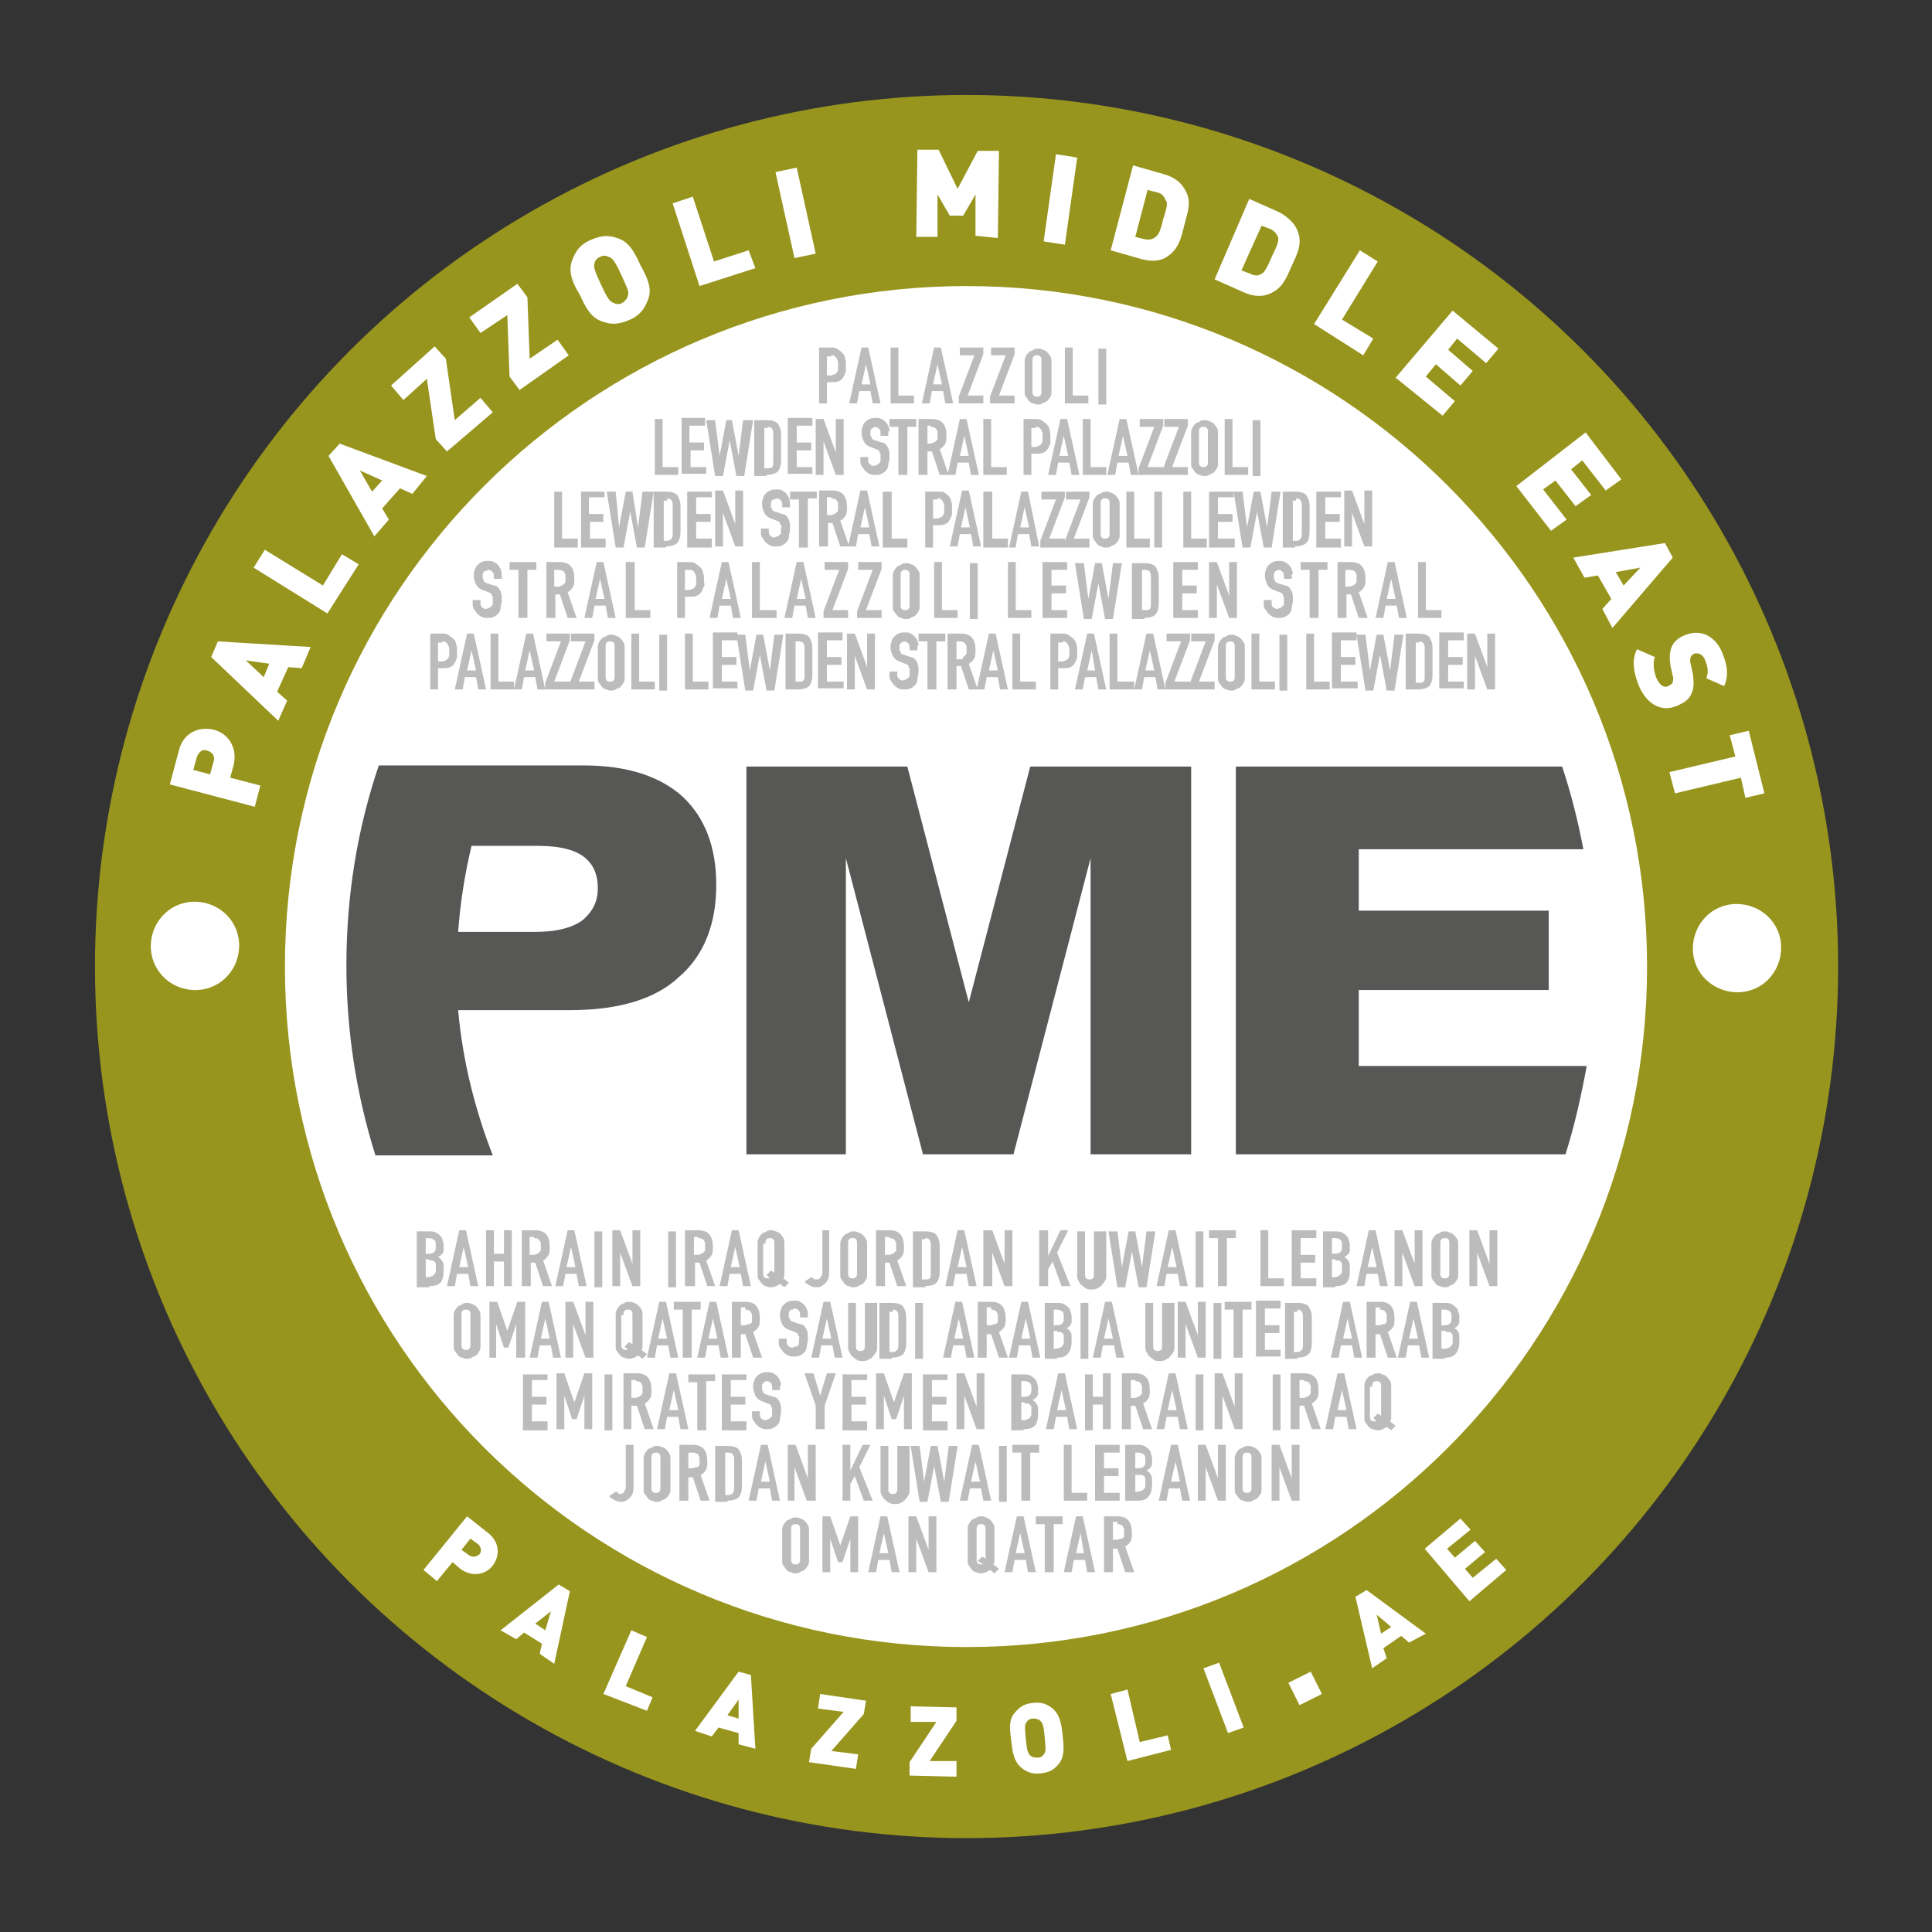
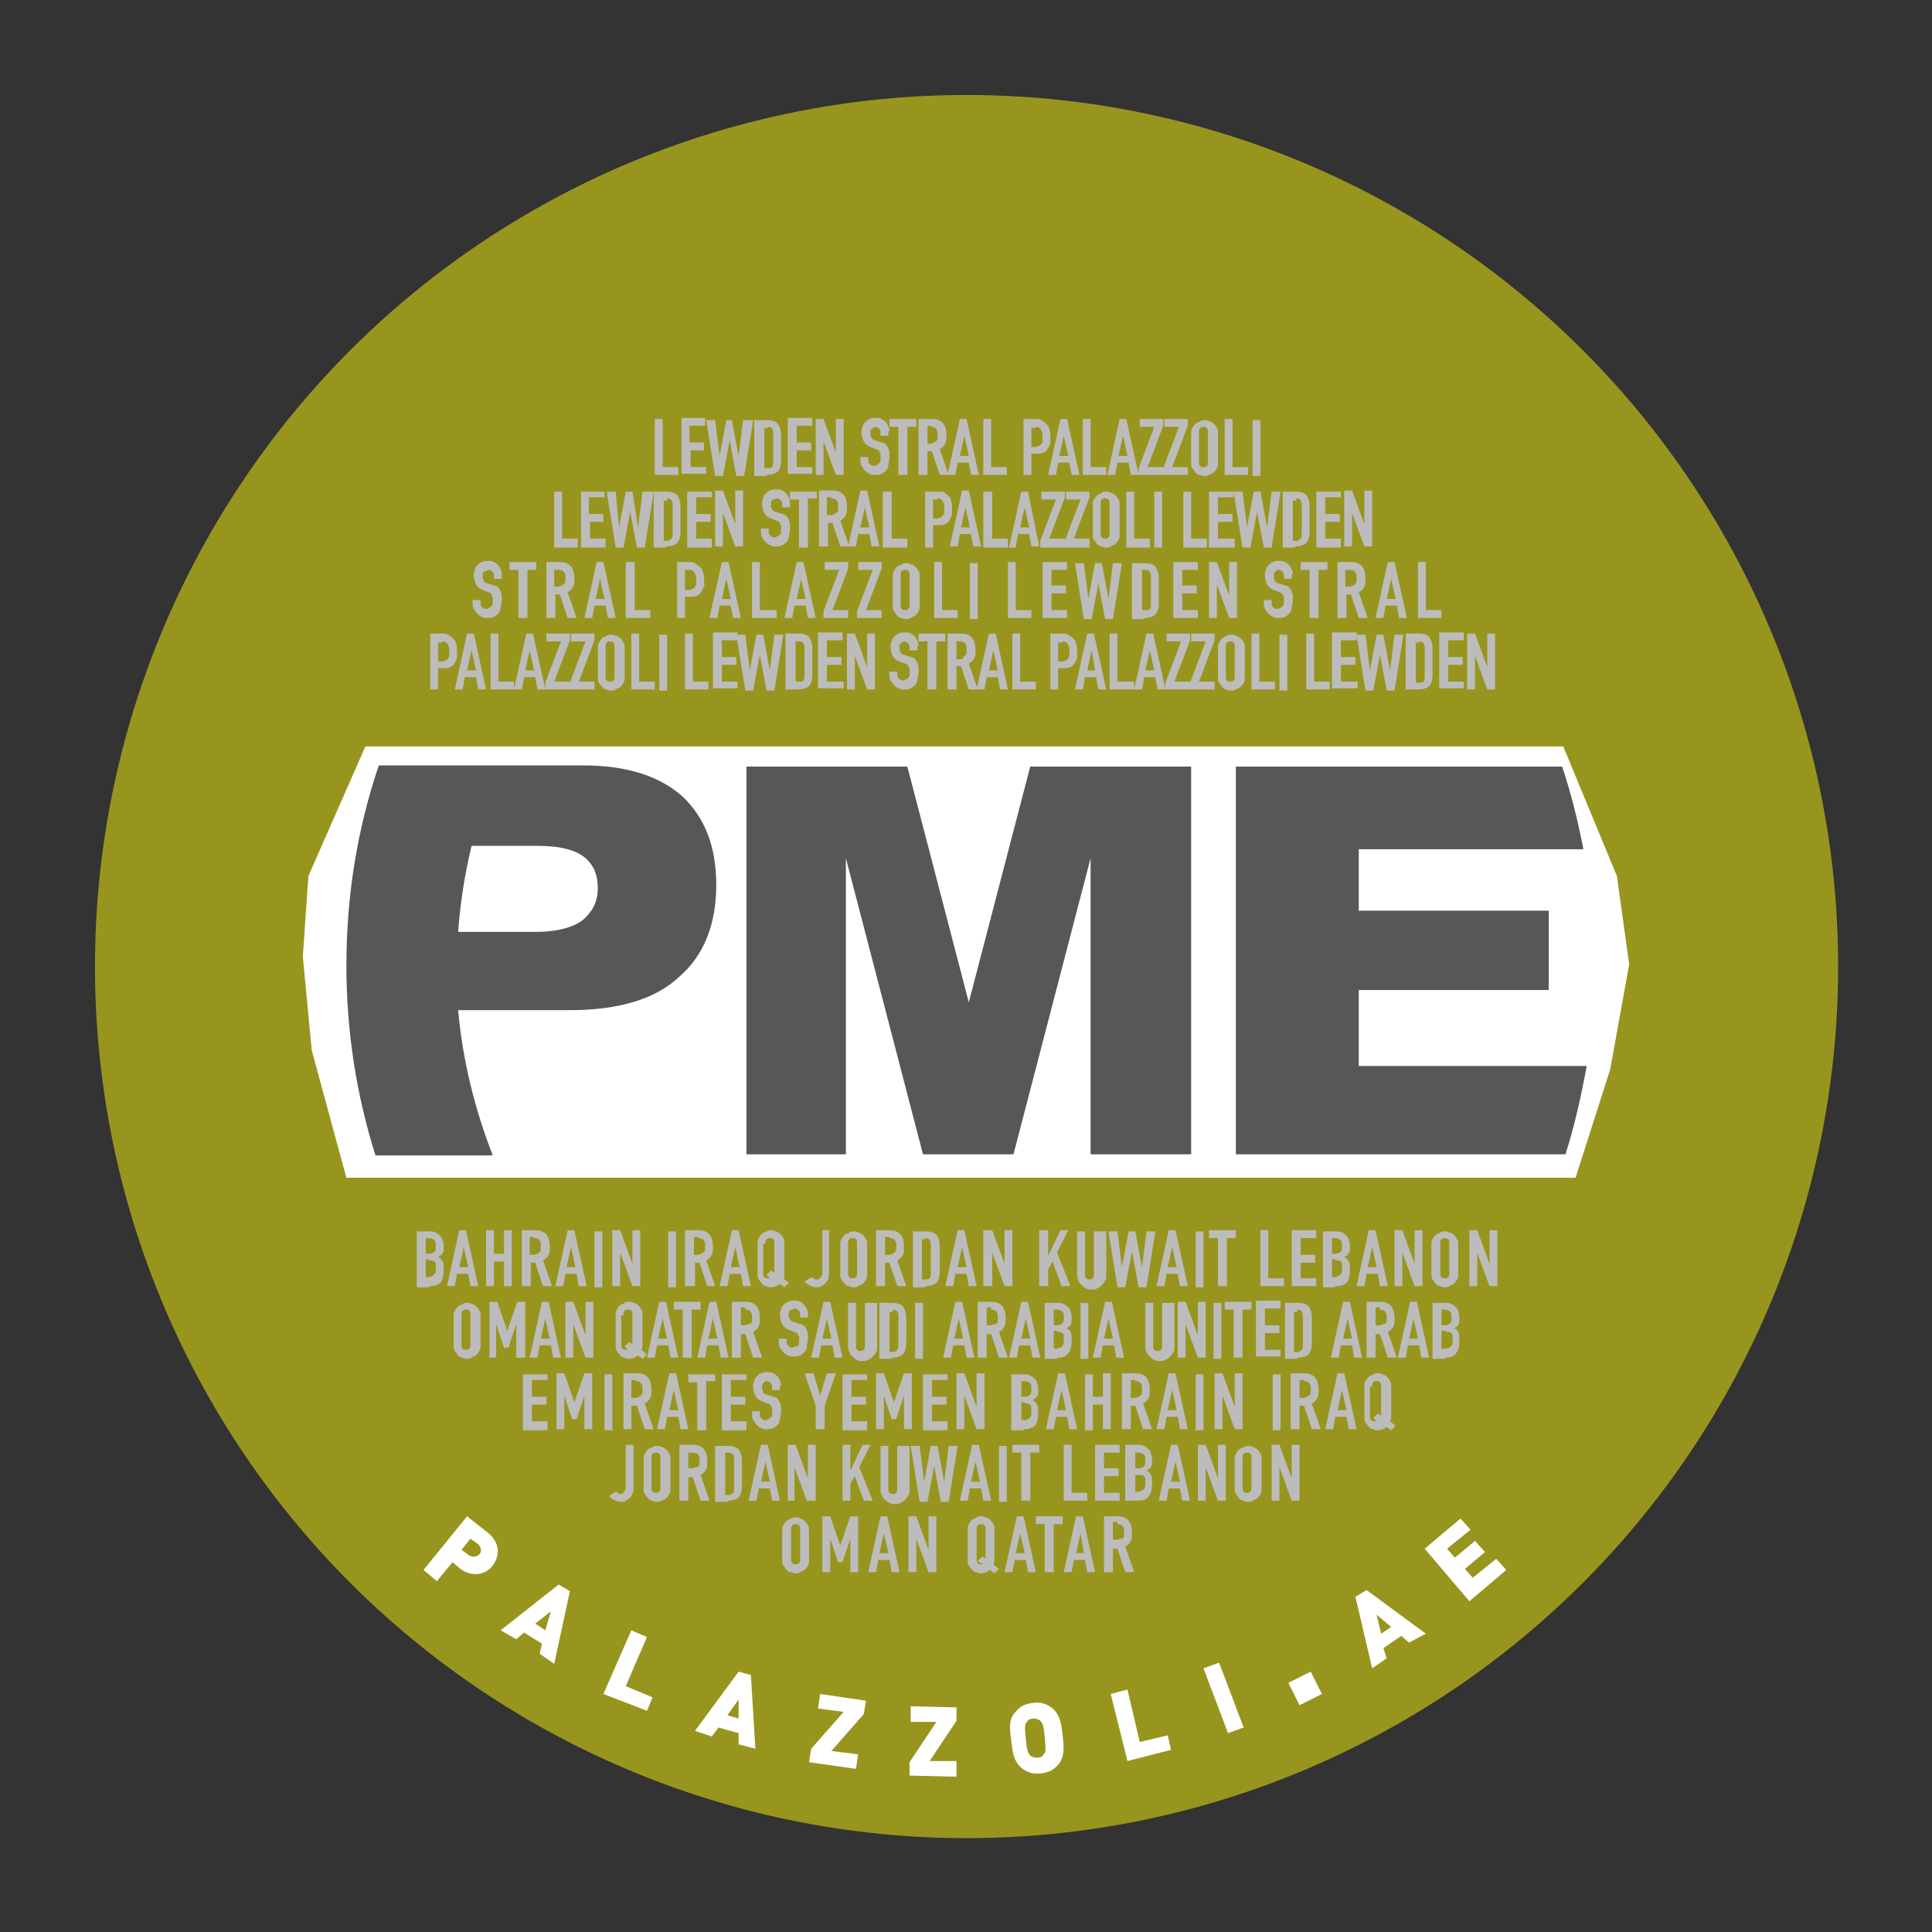
<svg xmlns="http://www.w3.org/2000/svg" xmlns:xlink="http://www.w3.org/1999/xlink" version="1.1" id="Livello_1" x="0px" y="0px" viewBox="0 0 172.9 172.9" style="enable-background:new 0 0 172.9 172.9;" xml:space="preserve">
  <rect x="0" y="0" width="172.9" height="172.9" fill="#333333" stroke="none" />
  <style type="text/css">
	.st0{clip-path:url(#SVGID_2_);}
	.st1{fill:#98951E;}
	.st2{fill:#FFFFFF;}
	.st3{fill:#BDBCBC;}
	.st4{fill:#575756;}
</style>
  <g>
    <g>
      <defs>
        <circle id="SVGID_1_" cx="86.5" cy="86.5" r="78" />
      </defs>
      <clipPath id="SVGID_2_">
        <use xlink:href="#SVGID_1_" style="overflow:visible;" />
      </clipPath>
      <g class="st0">
        <path class="st1" d="M86.5,172.9c47.7,0,86.5-38.7,86.5-86.5C172.9,38.7,134.2,0,86.5,0S0,38.7,0,86.5     C0,134.2,38.7,172.9,86.5,172.9" />
-         <path class="st2" d="M86.5,147.4c33.7,0,60.9-27.3,60.9-60.9s-27.3-60.9-60.9-60.9S25.5,52.8,25.5,86.5S52.8,147.4,86.5,147.4" />
      </g>
    </g>
    <polygon class="st2" points="32.7,66.8 139.9,66.8 144.7,78.4 145.8,86.3 144.1,95.7 141,105.4 31,105.4 27.9,94 27.1,85.6    27.6,78.4  " />
    <g>
      <path class="st3" d="M99.6,140.7v-2.1h0.4l0.7,2.1h0.8l-0.8-2.3c0.2-0.1,0.4-0.3,0.5-0.5c0.1-0.2,0.1-0.5,0.1-0.7    c0-1-0.4-1.5-1.3-1.5h-1.2v5H99.6z M100,136.4c0.3,0,0.4,0.1,0.5,0.2c0,0.1,0.1,0.2,0.1,0.2c0,0.1,0,0.2,0,0.3c0,0.1,0,0.2,0,0.3    c0,0.1,0,0.2-0.1,0.2c0,0.1-0.1,0.1-0.2,0.1c-0.1,0-0.2,0.1-0.3,0.1h-0.4v-1.6H100z M95.9,140.7l0.2-1.1h1l0.2,1.1h0.7l-1.1-5    h-0.6l-1.1,5H95.9z M96.3,139l0.4-1.8h0L97,139H96.3z M94.3,140.7v-4.3h0.8v-0.7h-2.4v0.7h0.8v4.3H94.3z M90.6,140.7l0.2-1.1h1    l0.2,1.1h0.7l-1.1-5H91l-1.1,5H90.6z M90.9,139l0.4-1.8h0l0.4,1.8H90.9z M86.6,139.6c0,0.2,0,0.4,0.1,0.5c0.1,0.1,0.2,0.3,0.3,0.4    c0.1,0.1,0.2,0.2,0.4,0.2c0.1,0.1,0.3,0.1,0.4,0.1c0.3,0,0.5-0.1,0.8-0.3l0.4,0.3l0.4-0.4l-0.5-0.4c0.1-0.1,0.1-0.3,0.1-0.5v-2.6    c0-0.2,0-0.4-0.1-0.5c-0.1-0.2-0.2-0.3-0.3-0.4c-0.1-0.1-0.3-0.2-0.4-0.2c-0.1-0.1-0.3-0.1-0.4-0.1c-0.1,0-0.3,0-0.4,0.1    c-0.1,0.1-0.3,0.1-0.4,0.2c-0.1,0.1-0.2,0.2-0.3,0.4c-0.1,0.2-0.1,0.3-0.1,0.5V139.6z M87.4,136.9c0-0.2,0-0.3,0.1-0.4    c0.1-0.1,0.2-0.1,0.3-0.1s0.2,0,0.3,0.1c0.1,0.1,0.1,0.2,0.1,0.4v2.6v0l-0.3-0.2l-0.4,0.4L88,140c0,0-0.1,0-0.2,0    c-0.1,0-0.2,0-0.3-0.1c-0.1-0.1-0.1-0.2-0.1-0.4V136.9z M82,140.7v-3h0l1.1,3h0.7v-5h-0.7v3h0l-1.1-3h-0.7v5H82z M78.4,140.7    l0.2-1.1h1l0.2,1.1h0.7l-1.1-5h-0.6l-1.1,5H78.4z M78.7,139l0.4-1.8h0l0.4,1.8H78.7z M74.3,140.7v-3h0l0.7,2.1h0.4l0.7-2.1h0v3    h0.7v-5h-0.7l-0.9,2.6h0l-0.9-2.6h-0.7v5H74.3z M70.8,136.9c0-0.2,0-0.3,0.1-0.4c0.1-0.1,0.2-0.1,0.3-0.1s0.2,0,0.3,0.1    c0.1,0.1,0.1,0.2,0.1,0.4v2.6c0,0.2,0,0.3-0.1,0.4c-0.1,0.1-0.2,0.1-0.3,0.1s-0.2,0-0.3-0.1c-0.1-0.1-0.1-0.2-0.1-0.4V136.9z     M70,139.6c0,0.2,0,0.4,0.1,0.5c0.1,0.1,0.2,0.3,0.3,0.4c0.1,0.1,0.2,0.2,0.4,0.2c0.1,0.1,0.3,0.1,0.4,0.1s0.3,0,0.4-0.1    c0.1-0.1,0.3-0.1,0.4-0.2c0.1-0.1,0.2-0.2,0.3-0.4c0.1-0.1,0.1-0.3,0.1-0.5v-2.6c0-0.2,0-0.4-0.1-0.5c-0.1-0.2-0.2-0.3-0.3-0.4    c-0.1-0.1-0.3-0.2-0.4-0.2c-0.1-0.1-0.3-0.1-0.4-0.1s-0.3,0-0.4,0.1c-0.1,0.1-0.3,0.1-0.4,0.2c-0.1,0.1-0.2,0.2-0.3,0.4    c-0.1,0.2-0.1,0.3-0.1,0.5V139.6z" />
      <path class="st3" d="M114.5,134.3v-3h0l1.1,3h0.7v-5h-0.7v3h0l-1.1-3h-0.7v5H114.5z M111.2,130.5c0-0.2,0-0.3,0.1-0.4    c0.1-0.1,0.2-0.1,0.3-0.1s0.2,0,0.3,0.1c0.1,0.1,0.1,0.2,0.1,0.4v2.6c0,0.2,0,0.3-0.1,0.4c-0.1,0.1-0.2,0.1-0.3,0.1    s-0.2,0-0.3-0.1c-0.1-0.1-0.1-0.2-0.1-0.4V130.5z M110.5,133.2c0,0.2,0,0.4,0.1,0.5c0.1,0.1,0.2,0.3,0.3,0.4    c0.1,0.1,0.2,0.2,0.4,0.2c0.1,0.1,0.3,0.1,0.4,0.1s0.3,0,0.4-0.1c0.1-0.1,0.3-0.1,0.4-0.2c0.1-0.1,0.2-0.2,0.3-0.4    c0.1-0.1,0.1-0.3,0.1-0.5v-2.6c0-0.2,0-0.4-0.1-0.5c-0.1-0.2-0.2-0.3-0.3-0.4c-0.1-0.1-0.3-0.2-0.4-0.2c-0.1-0.1-0.3-0.1-0.4-0.1    s-0.3,0-0.4,0.1c-0.1,0.1-0.3,0.1-0.4,0.2c-0.1,0.1-0.2,0.2-0.3,0.4c-0.1,0.2-0.1,0.3-0.1,0.5V133.2z M107.9,134.3v-3h0l1.1,3h0.7    v-5h-0.7v3h0l-1.1-3h-0.7v5H107.9z M104.4,134.3l0.2-1.1h1l0.2,1.1h0.7l-1.1-5h-0.6l-1.1,5H104.4z M104.8,132.6l0.4-1.8h0l0.4,1.8    H104.8z M101.9,130c0.2,0,0.4,0.1,0.5,0.2s0.1,0.3,0.1,0.5c0,0.2,0,0.4-0.1,0.5s-0.2,0.2-0.5,0.2h-0.3V130H101.9z M101.9,132    c0.1,0,0.2,0,0.3,0c0.1,0,0.1,0.1,0.2,0.1c0,0.1,0.1,0.1,0.1,0.2c0,0.1,0,0.2,0,0.3c0,0.1,0,0.2,0,0.3c0,0.1,0,0.2-0.1,0.3    c0,0.1-0.1,0.1-0.2,0.2c-0.1,0-0.2,0.1-0.3,0.1h-0.3V132H101.9z M101.8,134.3c0.5,0,0.8-0.1,1-0.4c0.2-0.2,0.3-0.6,0.3-1v-0.3    c0-0.3,0-0.5-0.1-0.6c-0.1-0.2-0.2-0.3-0.4-0.4c0.2-0.1,0.3-0.2,0.4-0.3c0-0.1,0.1-0.2,0.1-0.2c0-0.1,0-0.2,0-0.3v-0.2    c0-0.2,0-0.3-0.1-0.5c0-0.2-0.1-0.3-0.2-0.4s-0.2-0.2-0.4-0.3c-0.2-0.1-0.4-0.1-0.6-0.1h-1.1v5H101.8z M100.2,134.3v-0.7h-1.4    v-1.5h1.3v-0.7h-1.3V130h1.4v-0.7H98v5H100.2z M97.3,134.3v-0.7h-1.4v-4.3h-0.7v5H97.3z M92.2,134.3V130H93v-0.7h-2.4v0.7h0.8v4.3    H92.2z M90.1,129.4h-0.7v5h0.7V129.4z M86.6,134.3l0.2-1.1h1l0.2,1.1h0.7l-1.1-5H87l-1.1,5H86.6z M86.9,132.6l0.4-1.8h0l0.4,1.8    H86.9z M84.9,129.4l-0.4,3.2h0l-0.6-3.2h-0.6l-0.6,3.2h0l-0.4-3.2h-0.8l0.8,5h0.7l0.6-3.2h0l0.6,3.2h0.7l0.8-5H84.9z M80.3,129.4    v3.8c0,0.2,0,0.3-0.1,0.4s-0.2,0.1-0.3,0.1s-0.2,0-0.3-0.1s-0.1-0.2-0.1-0.4v-3.8h-0.7v3.9c0,0.2,0,0.3,0.1,0.5    c0.1,0.1,0.1,0.3,0.3,0.4c0.1,0.1,0.2,0.2,0.4,0.3s0.3,0.1,0.5,0.1c0.2,0,0.3,0,0.5-0.1c0.1-0.1,0.3-0.1,0.4-0.3    c0.1-0.1,0.2-0.2,0.3-0.4c0.1-0.1,0.1-0.3,0.1-0.5v-3.9H80.3z M76.1,134.3v-1.5l0.4-0.7l0.8,2.2h0.8l-1.2-3l1-2h-0.7l-1.1,2.3h0    v-2.3h-0.7v5H76.1z M71.1,134.3v-3h0l1.1,3H73v-5h-0.7v3h0l-1.1-3h-0.7v5H71.1z M67.7,134.3l0.2-1.1h1l0.2,1.1h0.7l-1.1-5h-0.6    l-1.1,5H67.7z M68.1,132.6l0.4-1.8h0l0.4,1.8H68.1z M65.2,130c0.2,0,0.4,0.1,0.4,0.2c0.1,0.1,0.1,0.3,0.1,0.5v2.4    c0,0.2,0,0.4-0.1,0.5c-0.1,0.1-0.2,0.2-0.4,0.2h-0.3V130H65.2z M65.1,134.3c0.4,0,0.8-0.1,1-0.3c0.2-0.2,0.3-0.6,0.3-1v-2.3    c0-0.4-0.1-0.7-0.3-1c-0.2-0.2-0.5-0.3-1-0.3h-1.1v5H65.1z M61.6,134.3v-2.1H62l0.7,2.1h0.8l-0.8-2.3c0.2-0.1,0.4-0.3,0.5-0.5    s0.1-0.5,0.1-0.7c0-1-0.4-1.5-1.3-1.5h-1.2v5H61.6z M62,130c0.3,0,0.4,0.1,0.5,0.2c0,0.1,0.1,0.2,0.1,0.2c0,0.1,0,0.2,0,0.3    s0,0.2,0,0.3c0,0.1,0,0.2-0.1,0.2c0,0.1-0.1,0.1-0.2,0.1c-0.1,0-0.2,0.1-0.3,0.1h-0.4V130H62z M58.3,130.5c0-0.2,0-0.3,0.1-0.4    c0.1-0.1,0.2-0.1,0.3-0.1c0.1,0,0.2,0,0.3,0.1c0.1,0.1,0.1,0.2,0.1,0.4v2.6c0,0.2,0,0.3-0.1,0.4c-0.1,0.1-0.2,0.1-0.3,0.1    c-0.1,0-0.2,0-0.3-0.1c-0.1-0.1-0.1-0.2-0.1-0.4V130.5z M57.6,133.2c0,0.2,0,0.4,0.1,0.5c0.1,0.1,0.2,0.3,0.3,0.4    c0.1,0.1,0.2,0.2,0.4,0.2c0.1,0.1,0.3,0.1,0.4,0.1c0.1,0,0.3,0,0.4-0.1c0.1-0.1,0.3-0.1,0.4-0.2c0.1-0.1,0.2-0.2,0.3-0.4    c0.1-0.1,0.1-0.3,0.1-0.5v-2.6c0-0.2,0-0.4-0.1-0.5c-0.1-0.2-0.2-0.3-0.3-0.4c-0.1-0.1-0.3-0.2-0.4-0.2c-0.1-0.1-0.3-0.1-0.4-0.1    c-0.1,0-0.3,0-0.4,0.1c-0.1,0.1-0.3,0.1-0.4,0.2c-0.1,0.1-0.2,0.2-0.3,0.4c-0.1,0.2-0.1,0.3-0.1,0.5V133.2z M56,129.4v3.7    c0,0.1,0,0.2-0.1,0.3c0,0.1-0.1,0.1-0.1,0.2c-0.1,0-0.1,0.1-0.2,0.1c-0.1,0-0.1,0-0.1,0c-0.1,0-0.2,0-0.2-0.1s-0.1-0.1-0.2-0.1    l-0.6,0.4c0.1,0.1,0.2,0.2,0.4,0.3c0.2,0.1,0.4,0.2,0.6,0.2c0.2,0,0.4,0,0.5-0.1c0.2-0.1,0.3-0.2,0.4-0.3c0.2-0.2,0.3-0.5,0.3-0.9    v-3.8H56z" />
      <path class="st3" d="M122.1,126.8c0,0.2,0,0.4,0.1,0.5c0.1,0.1,0.2,0.3,0.3,0.4c0.1,0.1,0.2,0.2,0.4,0.2c0.1,0.1,0.3,0.1,0.4,0.1    c0.3,0,0.5-0.1,0.8-0.3l0.4,0.3l0.4-0.4l-0.5-0.4c0.1-0.1,0.1-0.3,0.1-0.5v-2.6c0-0.2,0-0.4-0.1-0.5c-0.1-0.2-0.2-0.3-0.3-0.4    c-0.1-0.1-0.3-0.2-0.4-0.2c-0.1-0.1-0.3-0.1-0.4-0.1c-0.1,0-0.3,0-0.4,0.1c-0.1,0.1-0.3,0.1-0.4,0.2c-0.1,0.1-0.2,0.2-0.3,0.4    c-0.1,0.2-0.1,0.3-0.1,0.5V126.8z M122.8,124.1c0-0.2,0-0.3,0.1-0.4c0.1-0.1,0.2-0.1,0.3-0.1c0.1,0,0.2,0,0.3,0.1    c0.1,0.1,0.1,0.2,0.1,0.4v2.6v0l-0.3-0.2l-0.4,0.4l0.3,0.3c0,0-0.1,0-0.2,0c-0.1,0-0.2,0-0.3-0.1c-0.1-0.1-0.1-0.2-0.1-0.4V124.1z     M119.3,127.9l0.2-1.1h1l0.2,1.1h0.7l-1.1-5h-0.6l-1.1,5H119.3z M119.7,126.2l0.4-1.8h0l0.4,1.8H119.7z M116.3,127.9v-2.1h0.4    l0.7,2.1h0.8l-0.8-2.3c0.2-0.1,0.4-0.3,0.5-0.5c0.1-0.2,0.1-0.5,0.1-0.7c0-1-0.4-1.5-1.3-1.5h-1.2v5H116.3z M116.7,123.6    c0.3,0,0.4,0.1,0.5,0.2c0,0.1,0.1,0.2,0.1,0.2c0,0.1,0,0.2,0,0.3c0,0.1,0,0.2,0,0.3c0,0.1,0,0.2-0.1,0.2c0,0.1-0.1,0.1-0.2,0.2    c-0.1,0-0.2,0.1-0.3,0.1h-0.4v-1.6H116.7z M114.6,123h-0.7v5h0.7V123z M109.4,127.9v-3h0l1.1,3h0.7v-5h-0.7v3h0l-1.1-3h-0.7v5    H109.4z M107.7,123H107v5h0.7V123z M104.2,127.9l0.2-1.1h1l0.2,1.1h0.7l-1.1-5h-0.6l-1.1,5H104.2z M104.5,126.2l0.4-1.8h0l0.4,1.8    H104.5z M101.2,127.9v-2.1h0.4l0.7,2.1h0.8l-0.8-2.3c0.2-0.1,0.4-0.3,0.5-0.5s0.1-0.5,0.1-0.7c0-1-0.4-1.5-1.3-1.5h-1.2v5H101.2z     M101.6,123.6c0.3,0,0.4,0.1,0.5,0.2c0,0.1,0.1,0.2,0.1,0.2c0,0.1,0,0.2,0,0.3c0,0.1,0,0.2,0,0.3c0,0.1,0,0.2-0.1,0.2    c0,0.1-0.1,0.1-0.2,0.2c-0.1,0-0.2,0.1-0.3,0.1h-0.4v-1.6H101.6z M97.8,127.9v-2.2h0.9v2.2h0.7v-5h-0.7v2.1h-0.9V123h-0.7v5H97.8z     M94.3,127.9l0.2-1.1h1l0.2,1.1h0.7l-1.1-5h-0.6l-1.1,5H94.3z M94.6,126.2l0.4-1.8h0l0.4,1.8H94.6z M91.7,123.6    c0.2,0,0.4,0.1,0.5,0.2c0.1,0.1,0.1,0.3,0.1,0.5c0,0.2,0,0.4-0.1,0.5c-0.1,0.1-0.2,0.2-0.5,0.2h-0.3v-1.4H91.7z M91.7,125.6    c0.1,0,0.2,0,0.3,0c0.1,0,0.1,0.1,0.2,0.1c0,0.1,0.1,0.1,0.1,0.2c0,0.1,0,0.2,0,0.3c0,0.1,0,0.2,0,0.3c0,0.1,0,0.2-0.1,0.3    c0,0.1-0.1,0.1-0.2,0.2c-0.1,0-0.2,0.1-0.3,0.1h-0.3v-1.6H91.7z M91.6,127.9c0.5,0,0.8-0.1,1-0.3c0.2-0.2,0.3-0.6,0.3-1v-0.3    c0-0.3,0-0.5-0.1-0.6c-0.1-0.2-0.2-0.3-0.4-0.4c0.2-0.1,0.3-0.2,0.4-0.3c0-0.1,0.1-0.2,0.1-0.2c0-0.1,0-0.2,0-0.3v-0.2    c0-0.2,0-0.3-0.1-0.5c0-0.2-0.1-0.3-0.2-0.4c-0.1-0.1-0.2-0.2-0.4-0.3c-0.2-0.1-0.4-0.1-0.6-0.1h-1.1v5H91.6z M86.3,127.9v-3h0    l1.1,3h0.7v-5h-0.7v3h0l-1.1-3h-0.7v5H86.3z M84.8,127.9v-0.7h-1.4v-1.5h1.3v-0.7h-1.3v-1.5h1.4V123h-2.2v5H84.8z M79.1,127.9v-3    h0l0.7,2.1h0.4l0.7-2.1h0v3h0.7v-5h-0.7l-0.9,2.6h0l-0.9-2.6h-0.7v5H79.1z M77.6,127.9v-0.7h-1.4v-1.5h1.3v-0.7h-1.3v-1.5h1.4V123    h-2.2v5H77.6z M73.8,127.9v-2.1l1-2.9H74l-0.6,2h0l-0.6-2H72l1,2.9v2.1H73.8z M69.9,124c0-0.3-0.1-0.5-0.3-0.8    c-0.1-0.1-0.2-0.2-0.4-0.3c-0.2-0.1-0.3-0.1-0.5-0.1c-0.2,0-0.4,0-0.6,0.1c-0.2,0.1-0.3,0.2-0.4,0.3c-0.1,0.1-0.2,0.3-0.2,0.4    c-0.1,0.2-0.1,0.3-0.1,0.5c0,0.3,0.1,0.6,0.2,0.8c0.1,0.2,0.3,0.4,0.6,0.5l0.5,0.2c0.1,0,0.2,0.1,0.2,0.1c0.1,0,0.1,0.1,0.1,0.1    c0,0.1,0,0.1,0.1,0.2c0,0.1,0,0.2,0,0.3c0,0.1,0,0.2,0,0.3c0,0.1,0,0.2-0.1,0.2c0,0.1-0.1,0.1-0.2,0.2c-0.1,0-0.2,0.1-0.3,0.1    c-0.2,0-0.3-0.1-0.4-0.2c-0.1-0.1-0.1-0.2-0.1-0.4v-0.2h-0.7v0.3c0,0.2,0,0.3,0.1,0.5c0.1,0.1,0.2,0.3,0.3,0.4    c0.1,0.1,0.2,0.2,0.4,0.3c0.2,0.1,0.3,0.1,0.5,0.1c0.2,0,0.4,0,0.6-0.1c0.2-0.1,0.3-0.2,0.4-0.3c0.1-0.1,0.2-0.3,0.2-0.5    c0-0.2,0.1-0.4,0.1-0.6c0-0.2,0-0.3,0-0.5c0-0.1-0.1-0.3-0.1-0.4c-0.1-0.1-0.1-0.2-0.2-0.3c-0.1-0.1-0.2-0.2-0.4-0.2l-0.6-0.2    c-0.1,0-0.2-0.1-0.2-0.1c-0.1,0-0.1-0.1-0.1-0.1c0-0.1,0-0.1-0.1-0.2c0-0.1,0-0.1,0-0.2c0-0.1,0-0.2,0-0.2c0-0.1,0-0.1,0.1-0.2    c0-0.1,0.1-0.1,0.1-0.1s0.1-0.1,0.2-0.1c0.2,0,0.3,0.1,0.4,0.2c0.1,0.1,0.1,0.3,0.1,0.4v0.2h0.7V124z M66.8,127.9v-0.7h-1.4v-1.5    h1.3v-0.7h-1.3v-1.5h1.4V123h-2.2v5H66.8z M63.2,127.9v-4.3H64V123h-2.4v0.7h0.8v4.3H63.2z M59.5,127.9l0.2-1.1h1l0.2,1.1h0.7    l-1.1-5h-0.6l-1.1,5H59.5z M59.9,126.2l0.4-1.8h0l0.4,1.8H59.9z M56.5,127.9v-2.1H57l0.7,2.1h0.8l-0.8-2.3    c0.2-0.1,0.4-0.3,0.5-0.5s0.1-0.5,0.1-0.7c0-1-0.4-1.5-1.3-1.5h-1.2v5H56.5z M56.9,123.6c0.3,0,0.4,0.1,0.5,0.2    c0,0.1,0.1,0.2,0.1,0.2c0,0.1,0,0.2,0,0.3c0,0.1,0,0.2,0,0.3c0,0.1,0,0.2-0.1,0.2c0,0.1-0.1,0.1-0.2,0.2c-0.1,0-0.2,0.1-0.3,0.1    h-0.4v-1.6H56.9z M54.8,123h-0.7v5h0.7V123z M50.5,127.9v-3h0l0.7,2.1h0.4l0.7-2.1h0v3h0.7v-5h-0.7l-0.9,2.6h0l-0.9-2.6h-0.7v5    H50.5z M49,127.9v-0.7h-1.4v-1.5h1.3v-0.7h-1.3v-1.5H49V123h-2.2v5H49z" />
      <path class="st3" d="M129.3,117.2c0.2,0,0.4,0.1,0.5,0.2c0.1,0.1,0.1,0.3,0.1,0.5c0,0.2,0,0.4-0.1,0.5c-0.1,0.1-0.2,0.2-0.5,0.2    H129v-1.4H129.3z M129.4,119.2c0.1,0,0.2,0,0.3,0c0.1,0,0.1,0.1,0.2,0.1c0,0.1,0.1,0.1,0.1,0.2c0,0.1,0,0.2,0,0.3    c0,0.1,0,0.2,0,0.3c0,0.1,0,0.2-0.1,0.3c0,0.1-0.1,0.1-0.2,0.2c-0.1,0-0.2,0.1-0.3,0.1H129v-1.6H129.4z M129.3,121.5    c0.5,0,0.8-0.1,1-0.4c0.2-0.2,0.3-0.6,0.3-1v-0.3c0-0.3,0-0.5-0.1-0.6c-0.1-0.2-0.2-0.3-0.4-0.3c0.2-0.1,0.3-0.2,0.4-0.3    c0-0.1,0.1-0.2,0.1-0.2c0-0.1,0-0.2,0-0.3v-0.2c0-0.2,0-0.3-0.1-0.5c0-0.2-0.1-0.3-0.2-0.4c-0.1-0.1-0.2-0.2-0.4-0.3    c-0.2-0.1-0.4-0.1-0.6-0.1h-1.1v5H129.3z M125.8,121.5l0.2-1.1h1l0.2,1.1h0.7l-1.1-5h-0.6l-1.1,5H125.8z M126.1,119.8l0.4-1.8h0    l0.4,1.8H126.1z M123.1,121.5v-2.1h0.4l0.7,2.1h0.8l-0.8-2.3c0.2-0.1,0.4-0.3,0.5-0.5c0.1-0.2,0.1-0.5,0.1-0.7    c0-1-0.4-1.5-1.3-1.5h-1.2v5H123.1z M123.5,117.2c0.3,0,0.4,0.1,0.5,0.2c0,0.1,0.1,0.2,0.1,0.2c0,0.1,0,0.2,0,0.3    c0,0.1,0,0.2,0,0.3c0,0.1,0,0.2-0.1,0.2c0,0.1-0.1,0.1-0.2,0.1s-0.2,0.1-0.3,0.1h-0.4v-1.6H123.5z M119.8,121.5l0.2-1.1h1l0.2,1.1    h0.7l-1.1-5h-0.6l-1.1,5H119.8z M120.2,119.8l0.4-1.8h0l0.4,1.8H120.2z M116.1,117.2c0.2,0,0.4,0.1,0.4,0.2    c0.1,0.1,0.1,0.3,0.1,0.5v2.4c0,0.2,0,0.4-0.1,0.5c-0.1,0.1-0.2,0.2-0.4,0.2h-0.3v-3.6H116.1z M116.1,121.5c0.4,0,0.8-0.1,1-0.3    c0.2-0.2,0.3-0.6,0.3-1v-2.3c0-0.4-0.1-0.7-0.3-1c-0.2-0.2-0.5-0.3-1-0.3H115v5H116.1z M114.6,121.5v-0.7h-1.4v-1.5h1.3v-0.7h-1.3    v-1.5h1.4v-0.7h-2.2v5H114.6z M111.2,121.5v-4.3h0.8v-0.7h-2.4v0.7h0.8v4.3H111.2z M109.3,116.6h-0.7v5h0.7V116.6z M106.1,121.5    v-3h0l1.1,3h0.7v-5h-0.7v3h0l-1.1-3h-0.7v5H106.1z M104,116.6v3.8c0,0.2,0,0.3-0.1,0.4s-0.2,0.1-0.3,0.1c-0.1,0-0.2,0-0.3-0.1    s-0.1-0.2-0.1-0.4v-3.8h-0.7v3.9c0,0.2,0,0.3,0.1,0.5c0.1,0.1,0.1,0.3,0.3,0.4c0.1,0.1,0.2,0.2,0.4,0.3c0.1,0.1,0.3,0.1,0.5,0.1    c0.2,0,0.3,0,0.5-0.1c0.1-0.1,0.3-0.1,0.4-0.3c0.1-0.1,0.2-0.2,0.3-0.4c0.1-0.1,0.1-0.3,0.1-0.5v-3.9H104z M98.5,121.5l0.2-1.1h1    l0.2,1.1h0.7l-1.1-5h-0.6l-1.1,5H98.5z M98.8,119.8l0.4-1.8h0l0.4,1.8H98.8z M97.4,116.6h-0.7v5h0.7V116.6z M94.6,117.2    c0.2,0,0.4,0.1,0.5,0.2c0.1,0.1,0.1,0.3,0.1,0.5c0,0.2,0,0.4-0.1,0.5c-0.1,0.1-0.2,0.2-0.5,0.2h-0.3v-1.4H94.6z M94.6,119.2    c0.1,0,0.2,0,0.3,0c0.1,0,0.1,0.1,0.2,0.1c0,0.1,0.1,0.1,0.1,0.2c0,0.1,0,0.2,0,0.3c0,0.1,0,0.2,0,0.3c0,0.1,0,0.2-0.1,0.3    c0,0.1-0.1,0.1-0.2,0.2c-0.1,0-0.2,0.1-0.3,0.1h-0.3v-1.6H94.6z M94.6,121.5c0.5,0,0.8-0.1,1-0.4c0.2-0.2,0.3-0.6,0.3-1v-0.3    c0-0.3,0-0.5-0.1-0.6c-0.1-0.2-0.2-0.3-0.4-0.3c0.2-0.1,0.3-0.2,0.4-0.3c0-0.1,0.1-0.2,0.1-0.2c0-0.1,0-0.2,0-0.3v-0.2    c0-0.2,0-0.3-0.1-0.5c0-0.2-0.1-0.3-0.2-0.4c-0.1-0.1-0.2-0.2-0.4-0.3c-0.2-0.1-0.4-0.1-0.6-0.1h-1.1v5H94.6z M91,121.5l0.2-1.1h1    l0.2,1.1h0.7l-1.1-5h-0.6l-1.1,5H91z M91.4,119.8l0.4-1.8h0l0.4,1.8H91.4z M88.3,121.5v-2.1h0.4l0.7,2.1h0.8l-0.8-2.3    c0.2-0.1,0.4-0.3,0.5-0.5s0.1-0.5,0.1-0.7c0-1-0.4-1.5-1.3-1.5h-1.2v5H88.3z M88.7,117.2c0.3,0,0.4,0.1,0.5,0.2    c0,0.1,0.1,0.2,0.1,0.2c0,0.1,0,0.2,0,0.3c0,0.1,0,0.2,0,0.3c0,0.1,0,0.2-0.1,0.2c0,0.1-0.1,0.1-0.2,0.1c-0.1,0-0.2,0.1-0.3,0.1    h-0.4v-1.6H88.7z M85.1,121.5l0.2-1.1h1l0.2,1.1h0.7l-1.1-5h-0.6l-1.1,5H85.1z M85.4,119.8l0.4-1.8h0l0.4,1.8H85.4z M82.6,116.6    h-0.7v5h0.7V116.6z M79.9,117.2c0.2,0,0.4,0.1,0.4,0.2c0.1,0.1,0.1,0.3,0.1,0.5v2.4c0,0.2,0,0.4-0.1,0.5c-0.1,0.1-0.2,0.2-0.4,0.2    h-0.3v-3.6H79.9z M79.8,121.5c0.4,0,0.8-0.1,1-0.3c0.2-0.2,0.3-0.6,0.3-1v-2.3c0-0.4-0.1-0.7-0.3-1c-0.2-0.2-0.5-0.3-1-0.3h-1.1v5    H79.8z M77.4,116.6v3.8c0,0.2,0,0.3-0.1,0.4s-0.2,0.1-0.3,0.1c-0.1,0-0.2,0-0.3-0.1s-0.1-0.2-0.1-0.4v-3.8h-0.7v3.9    c0,0.2,0,0.3,0.1,0.5c0.1,0.1,0.1,0.3,0.3,0.4c0.1,0.1,0.2,0.2,0.4,0.3c0.1,0.1,0.3,0.1,0.5,0.1c0.2,0,0.3,0,0.5-0.1    c0.1-0.1,0.3-0.1,0.4-0.3c0.1-0.1,0.2-0.2,0.3-0.4c0.1-0.1,0.1-0.3,0.1-0.5v-3.9H77.4z M73.3,121.5l0.2-1.1h1l0.2,1.1h0.7l-1.1-5    h-0.6l-1.1,5H73.3z M73.6,119.8L74,118h0l0.4,1.8H73.6z M72.3,117.6c0-0.3-0.1-0.5-0.3-0.8c-0.1-0.1-0.2-0.2-0.4-0.3    c-0.1-0.1-0.3-0.1-0.5-0.1c-0.2,0-0.4,0-0.6,0.1c-0.2,0.1-0.3,0.2-0.4,0.3c-0.1,0.1-0.2,0.3-0.2,0.4c-0.1,0.2-0.1,0.3-0.1,0.5    c0,0.3,0.1,0.6,0.2,0.8c0.1,0.2,0.3,0.4,0.6,0.5l0.5,0.2c0.1,0,0.2,0.1,0.2,0.1c0.1,0,0.1,0.1,0.1,0.1c0,0.1,0,0.1,0.1,0.2    s0,0.2,0,0.3c0,0.1,0,0.2,0,0.3c0,0.1,0,0.2-0.1,0.2c0,0.1-0.1,0.1-0.2,0.1c-0.1,0-0.2,0.1-0.3,0.1c-0.2,0-0.3-0.1-0.4-0.2    c-0.1-0.1-0.1-0.2-0.1-0.4v-0.2h-0.7v0.3c0,0.2,0,0.3,0.1,0.5c0.1,0.1,0.2,0.3,0.3,0.4c0.1,0.1,0.2,0.2,0.4,0.3    c0.2,0.1,0.3,0.1,0.5,0.1c0.2,0,0.4,0,0.6-0.1c0.2-0.1,0.3-0.2,0.4-0.3c0.1-0.1,0.2-0.3,0.2-0.5c0-0.2,0.1-0.4,0.1-0.6    c0-0.2,0-0.3,0-0.5c0-0.1-0.1-0.3-0.1-0.4c-0.1-0.1-0.1-0.2-0.2-0.3c-0.1-0.1-0.2-0.2-0.4-0.2l-0.6-0.2c-0.1,0-0.2-0.1-0.2-0.1    c-0.1,0-0.1-0.1-0.1-0.1c0-0.1,0-0.1-0.1-0.2s0-0.1,0-0.2c0-0.1,0-0.2,0-0.2c0-0.1,0-0.1,0.1-0.2c0-0.1,0.1-0.1,0.2-0.1    c0.1,0,0.1-0.1,0.2-0.1c0.2,0,0.3,0.1,0.4,0.2c0.1,0.1,0.1,0.3,0.1,0.4v0.2h0.7V117.6z M66.3,121.5v-2.1h0.4l0.7,2.1h0.8l-0.8-2.3    c0.2-0.1,0.4-0.3,0.5-0.5c0.1-0.2,0.1-0.5,0.1-0.7c0-1-0.4-1.5-1.3-1.5h-1.2v5H66.3z M66.7,117.2c0.3,0,0.4,0.1,0.5,0.2    c0,0.1,0.1,0.2,0.1,0.2c0,0.1,0,0.2,0,0.3c0,0.1,0,0.2,0,0.3c0,0.1,0,0.2-0.1,0.2c0,0.1-0.1,0.1-0.2,0.1c-0.1,0-0.2,0.1-0.3,0.1    h-0.4v-1.6H66.7z M63.1,121.5l0.2-1.1h1l0.2,1.1h0.7l-1.1-5h-0.6l-1.1,5H63.1z M63.4,119.8l0.4-1.8h0l0.4,1.8H63.4z M61.9,121.5    v-4.3h0.8v-0.7h-2.4v0.7h0.8v4.3H61.9z M58.6,121.5l0.2-1.1h1l0.2,1.1h0.7l-1.1-5H59l-1.1,5H58.6z M58.9,119.8l0.4-1.8h0l0.4,1.8    H58.9z M55.1,120.4c0,0.2,0,0.4,0.1,0.5c0.1,0.1,0.2,0.3,0.3,0.4c0.1,0.1,0.2,0.2,0.4,0.2c0.1,0.1,0.3,0.1,0.4,0.1    c0.3,0,0.5-0.1,0.8-0.3l0.4,0.3l0.4-0.4l-0.5-0.4c0.1-0.1,0.1-0.3,0.1-0.5v-2.6c0-0.2,0-0.4-0.1-0.5c-0.1-0.2-0.2-0.3-0.3-0.4    c-0.1-0.1-0.3-0.2-0.4-0.2c-0.1-0.1-0.3-0.1-0.4-0.1s-0.3,0-0.4,0.1c-0.1,0.1-0.3,0.1-0.4,0.2c-0.1,0.1-0.2,0.2-0.3,0.4    c-0.1,0.2-0.1,0.3-0.1,0.5V120.4z M55.8,117.7c0-0.2,0-0.3,0.1-0.4c0.1-0.1,0.2-0.1,0.3-0.1s0.2,0,0.3,0.1    c0.1,0.1,0.1,0.2,0.1,0.4v2.6v0l-0.3-0.2l-0.4,0.4l0.3,0.3c0,0-0.1,0-0.2,0c-0.1,0-0.2,0-0.3-0.1c-0.1-0.1-0.1-0.2-0.1-0.4V117.7z     M51.3,121.5v-3h0l1.1,3h0.7v-5h-0.7v3h0l-1.1-3h-0.7v5H51.3z M48.1,121.5l0.2-1.1h1l0.2,1.1h0.7l-1.1-5h-0.6l-1.1,5H48.1z     M48.4,119.8l0.4-1.8h0l0.4,1.8H48.4z M44.4,121.5v-3h0l0.7,2.1h0.4l0.7-2.1h0v3H47v-5h-0.7l-0.9,2.6h0l-0.9-2.6h-0.7v5H44.4z     M41.3,117.7c0-0.2,0-0.3,0.1-0.4c0.1-0.1,0.2-0.1,0.3-0.1s0.2,0,0.3,0.1c0.1,0.1,0.1,0.2,0.1,0.4v2.6c0,0.2,0,0.3-0.1,0.4    c-0.1,0.1-0.2,0.1-0.3,0.1s-0.2,0-0.3-0.1c-0.1-0.1-0.1-0.2-0.1-0.4V117.7z M40.6,120.4c0,0.2,0,0.4,0.1,0.5    c0.1,0.1,0.2,0.3,0.3,0.4c0.1,0.1,0.2,0.2,0.4,0.2c0.1,0.1,0.3,0.1,0.4,0.1s0.3,0,0.4-0.1c0.1-0.1,0.3-0.1,0.4-0.2    c0.1-0.1,0.2-0.2,0.3-0.4c0.1-0.1,0.1-0.3,0.1-0.5v-2.6c0-0.2,0-0.4-0.1-0.5c-0.1-0.2-0.2-0.3-0.3-0.4c-0.1-0.1-0.3-0.2-0.4-0.2    c-0.1-0.1-0.3-0.1-0.4-0.1s-0.3,0-0.4,0.1c-0.1,0.1-0.3,0.1-0.4,0.2c-0.1,0.1-0.2,0.2-0.3,0.4c-0.1,0.2-0.1,0.3-0.1,0.5V120.4z" />
      <path class="st3" d="M132.2,115.1v-3h0l1.1,3h0.7v-5h-0.7v3h0l-1.1-3h-0.7v5H132.2z M128.9,111.3c0-0.2,0-0.3,0.1-0.4    c0.1-0.1,0.2-0.1,0.3-0.1c0.1,0,0.2,0,0.3,0.1c0.1,0.1,0.1,0.2,0.1,0.4v2.6c0,0.2,0,0.3-0.1,0.4c-0.1,0.1-0.2,0.1-0.3,0.1    c-0.1,0-0.2,0-0.3-0.1c-0.1-0.1-0.1-0.2-0.1-0.4V111.3z M128.1,114c0,0.2,0,0.4,0.1,0.5c0.1,0.1,0.2,0.3,0.3,0.4    c0.1,0.1,0.2,0.2,0.4,0.2c0.1,0.1,0.3,0.1,0.4,0.1c0.1,0,0.3,0,0.4-0.1c0.1-0.1,0.3-0.1,0.4-0.2c0.1-0.1,0.2-0.2,0.3-0.4    c0.1-0.1,0.1-0.3,0.1-0.5v-2.6c0-0.2,0-0.4-0.1-0.5c-0.1-0.2-0.2-0.3-0.3-0.4c-0.1-0.1-0.3-0.2-0.4-0.2c-0.1-0.1-0.3-0.1-0.4-0.1    c-0.1,0-0.3,0-0.4,0.1c-0.1,0.1-0.3,0.1-0.4,0.2c-0.1,0.1-0.2,0.2-0.3,0.4c-0.1,0.2-0.1,0.3-0.1,0.5V114z M125.5,115.1v-3h0l1.1,3    h0.7v-5h-0.7v3h0l-1.1-3h-0.7v5H125.5z M122.1,115.1l0.2-1.1h1l0.2,1.1h0.7l-1.1-5h-0.6l-1.1,5H122.1z M122.4,113.4l0.4-1.8h0    l0.4,1.8H122.4z M119.5,110.8c0.2,0,0.4,0.1,0.5,0.2c0.1,0.1,0.1,0.3,0.1,0.5c0,0.2,0,0.4-0.1,0.5c-0.1,0.1-0.2,0.2-0.5,0.2h-0.3    v-1.4H119.5z M119.5,112.8c0.1,0,0.2,0,0.3,0c0.1,0,0.1,0.1,0.2,0.1c0,0.1,0.1,0.1,0.1,0.2c0,0.1,0,0.2,0,0.3c0,0.1,0,0.2,0,0.3    c0,0.1,0,0.2-0.1,0.3s-0.1,0.1-0.2,0.2c-0.1,0-0.2,0.1-0.3,0.1h-0.3v-1.6H119.5z M119.5,115.1c0.5,0,0.8-0.1,1-0.3    c0.2-0.2,0.3-0.6,0.3-1v-0.3c0-0.3,0-0.5-0.1-0.6c-0.1-0.2-0.2-0.3-0.4-0.4c0.2-0.1,0.3-0.2,0.4-0.3c0-0.1,0.1-0.2,0.1-0.2    c0-0.1,0-0.2,0-0.3v-0.2c0-0.2,0-0.3-0.1-0.5c0-0.2-0.1-0.3-0.2-0.4c-0.1-0.1-0.2-0.2-0.4-0.3c-0.2-0.1-0.4-0.1-0.6-0.1h-1.1v5    H119.5z M117.8,115.1v-0.7h-1.4V113h1.3v-0.7h-1.3v-1.5h1.4v-0.7h-2.2v5H117.8z M114.9,115.1v-0.7h-1.4v-4.3h-0.7v5H114.9z     M109.8,115.1v-4.3h0.8v-0.7h-2.4v0.7h0.8v4.3H109.8z M107.7,110.2H107v5h0.7V110.2z M104.2,115.1l0.2-1.1h1l0.2,1.1h0.7l-1.1-5    h-0.6l-1.1,5H104.2z M104.5,113.4l0.4-1.8h0l0.4,1.8H104.5z M102.6,110.2l-0.4,3.2h0l-0.6-3.2h-0.6l-0.6,3.2h0l-0.4-3.2h-0.8    l0.8,5h0.7l0.6-3.2h0l0.6,3.2h0.7l0.8-5H102.6z M97.9,110.2v3.8c0,0.2,0,0.3-0.1,0.4s-0.2,0.1-0.3,0.1c-0.1,0-0.2,0-0.3-0.1    c-0.1-0.1-0.1-0.2-0.1-0.4v-3.8h-0.7v3.9c0,0.2,0,0.3,0.1,0.5c0.1,0.1,0.1,0.3,0.3,0.4c0.1,0.1,0.2,0.2,0.4,0.3    c0.1,0.1,0.3,0.1,0.5,0.1c0.2,0,0.3,0,0.5-0.1c0.1-0.1,0.3-0.1,0.4-0.3c0.1-0.1,0.2-0.2,0.3-0.4c0.1-0.1,0.1-0.3,0.1-0.5v-3.9    H97.9z M93.8,115.1v-1.5l0.4-0.7l0.8,2.2h0.8l-1.2-3l1-2h-0.7l-1.1,2.3h0v-2.3H93v5H93.8z M88.8,115.1v-3h0l1.1,3h0.7v-5h-0.7v3h0    l-1.1-3H88v5H88.8z M85.3,115.1l0.2-1.1h1l0.2,1.1h0.7l-1.1-5h-0.6l-1.1,5H85.3z M85.7,113.4l0.4-1.8h0l0.4,1.8H85.7z M82.8,110.8    c0.2,0,0.4,0.1,0.4,0.2c0.1,0.1,0.1,0.3,0.1,0.5v2.4c0,0.2,0,0.4-0.1,0.5c-0.1,0.1-0.2,0.1-0.4,0.1h-0.3v-3.6H82.8z M82.8,115.1    c0.4,0,0.8-0.1,1-0.3c0.2-0.2,0.3-0.6,0.3-1v-2.3c0-0.4-0.1-0.7-0.3-1c-0.2-0.2-0.5-0.3-1-0.3h-1.1v5H82.8z M79.2,115.1V113h0.4    l0.7,2.1h0.8l-0.8-2.3c0.2-0.1,0.4-0.3,0.5-0.5s0.1-0.5,0.1-0.7c0-1-0.4-1.5-1.3-1.5h-1.2v5H79.2z M79.6,110.8    c0.3,0,0.4,0.1,0.5,0.2c0,0.1,0.1,0.2,0.1,0.2c0,0.1,0,0.2,0,0.3c0,0.1,0,0.2,0,0.3c0,0.1,0,0.2-0.1,0.2c0,0.1-0.1,0.1-0.2,0.2    c-0.1,0-0.2,0.1-0.3,0.1h-0.4v-1.6H79.6z M75.9,111.3c0-0.2,0-0.3,0.1-0.4c0.1-0.1,0.2-0.1,0.3-0.1s0.2,0,0.3,0.1    c0.1,0.1,0.1,0.2,0.1,0.4v2.6c0,0.2,0,0.3-0.1,0.4c-0.1,0.1-0.2,0.1-0.3,0.1s-0.2,0-0.3-0.1c-0.1-0.1-0.1-0.2-0.1-0.4V111.3z     M75.2,114c0,0.2,0,0.4,0.1,0.5c0.1,0.1,0.2,0.3,0.3,0.4c0.1,0.1,0.2,0.2,0.4,0.2c0.1,0.1,0.3,0.1,0.4,0.1s0.3,0,0.4-0.1    c0.1-0.1,0.3-0.1,0.4-0.2c0.1-0.1,0.2-0.2,0.3-0.4c0.1-0.1,0.1-0.3,0.1-0.5v-2.6c0-0.2,0-0.4-0.1-0.5c-0.1-0.2-0.2-0.3-0.3-0.4    c-0.1-0.1-0.3-0.2-0.4-0.2c-0.1-0.1-0.3-0.1-0.4-0.1s-0.3,0-0.4,0.1c-0.1,0.1-0.3,0.1-0.4,0.2c-0.1,0.1-0.2,0.2-0.3,0.4    c-0.1,0.2-0.1,0.3-0.1,0.5V114z M73.6,110.2v3.7c0,0.1,0,0.2-0.1,0.3c0,0.1-0.1,0.1-0.1,0.2c-0.1,0-0.1,0.1-0.2,0.1    c-0.1,0-0.1,0-0.2,0c-0.1,0-0.1,0-0.2-0.1c-0.1,0-0.1-0.1-0.2-0.1l-0.6,0.4c0.1,0.1,0.2,0.2,0.4,0.3c0.2,0.1,0.3,0.2,0.6,0.2    c0.2,0,0.4,0,0.5-0.1c0.2-0.1,0.3-0.2,0.4-0.3c0.2-0.2,0.3-0.5,0.3-0.9v-3.8H73.6z M67.8,114c0,0.2,0,0.4,0.1,0.5    c0.1,0.1,0.2,0.3,0.3,0.4c0.1,0.1,0.2,0.2,0.4,0.2c0.1,0.1,0.3,0.1,0.4,0.1c0.3,0,0.5-0.1,0.8-0.3l0.4,0.3l0.4-0.4l-0.5-0.4    c0.1-0.1,0.1-0.3,0.1-0.5v-2.6c0-0.2,0-0.4-0.1-0.5c-0.1-0.2-0.2-0.3-0.3-0.4c-0.1-0.1-0.3-0.2-0.4-0.2c-0.1-0.1-0.3-0.1-0.4-0.1    c-0.1,0-0.3,0-0.4,0.1c-0.1,0.1-0.3,0.1-0.4,0.2c-0.1,0.1-0.2,0.2-0.3,0.4c-0.1,0.2-0.1,0.3-0.1,0.5V114z M68.5,111.3    c0-0.2,0-0.3,0.1-0.4c0.1-0.1,0.2-0.1,0.3-0.1c0.1,0,0.2,0,0.3,0.1c0.1,0.1,0.1,0.2,0.1,0.4v2.6v0l-0.3-0.2l-0.4,0.4l0.3,0.3    c0,0-0.1,0-0.2,0c-0.1,0-0.2,0-0.3-0.1c-0.1-0.1-0.1-0.2-0.1-0.4V111.3z M65.1,115.1l0.2-1.1h1l0.2,1.1h0.7l-1.1-5h-0.6l-1.1,5    H65.1z M65.4,113.4l0.4-1.8h0l0.4,1.8H65.4z M62.2,115.1V113h0.4l0.7,2.1H64l-0.8-2.3c0.2-0.1,0.4-0.3,0.5-0.5    c0.1-0.2,0.1-0.5,0.1-0.7c0-1-0.4-1.5-1.3-1.5h-1.2v5H62.2z M62.5,110.8c0.3,0,0.4,0.1,0.5,0.2c0,0.1,0.1,0.2,0.1,0.2    c0,0.1,0,0.2,0,0.3c0,0.1,0,0.2,0,0.3c0,0.1,0,0.2-0.1,0.2c0,0.1-0.1,0.1-0.2,0.2c-0.1,0-0.2,0.1-0.3,0.1h-0.4v-1.6H62.5z     M60.5,110.2h-0.7v5h0.7V110.2z M55.5,115.1v-3h0l1.1,3h0.7v-5h-0.7v3h0l-1.1-3h-0.7v5H55.5z M53.9,110.2h-0.7v5h0.7V110.2z     M50.4,115.1l0.2-1.1h1l0.2,1.1h0.7l-1.1-5h-0.6l-1.1,5H50.4z M50.7,113.4l0.4-1.8h0l0.4,1.8H50.7z M47.5,115.1V113h0.4l0.7,2.1    h0.8l-0.8-2.3c0.2-0.1,0.4-0.3,0.5-0.5c0.1-0.2,0.1-0.5,0.1-0.7c0-1-0.4-1.5-1.3-1.5h-1.2v5H47.5z M47.8,110.8    c0.3,0,0.4,0.1,0.5,0.2c0,0.1,0.1,0.2,0.1,0.2c0,0.1,0,0.2,0,0.3c0,0.1,0,0.2,0,0.3c0,0.1,0,0.2-0.1,0.2c0,0.1-0.1,0.1-0.2,0.2    c-0.1,0-0.2,0.1-0.3,0.1h-0.4v-1.6H47.8z M44.2,115.1v-2.2h0.9v2.2h0.7v-5h-0.7v2.1h-0.9v-2.1h-0.7v5H44.2z M40.7,115.1l0.2-1.1h1    l0.2,1.1h0.7l-1.1-5h-0.6l-1.1,5H40.7z M41.1,113.4l0.4-1.8h0l0.4,1.8H41.1z M38.4,110.8c0.2,0,0.4,0.1,0.5,0.2    c0.1,0.1,0.1,0.3,0.1,0.5c0,0.2,0,0.4-0.1,0.5c-0.1,0.1-0.2,0.2-0.5,0.2h-0.3v-1.4H38.4z M38.4,112.8c0.1,0,0.2,0,0.3,0    c0.1,0,0.1,0.1,0.2,0.1c0,0.1,0.1,0.1,0.1,0.2c0,0.1,0,0.2,0,0.3c0,0.1,0,0.2,0,0.3c0,0.1,0,0.2-0.1,0.3s-0.1,0.1-0.2,0.2    c-0.1,0-0.2,0.1-0.3,0.1h-0.3v-1.6H38.4z M38.4,115.1c0.5,0,0.8-0.1,1-0.3c0.2-0.2,0.3-0.6,0.3-1v-0.3c0-0.3,0-0.5-0.1-0.6    c-0.1-0.2-0.2-0.3-0.4-0.4c0.2-0.1,0.3-0.2,0.4-0.3c0-0.1,0.1-0.2,0.1-0.2c0-0.1,0-0.2,0-0.3v-0.2c0-0.2,0-0.3-0.1-0.5    c0-0.2-0.1-0.3-0.2-0.4c-0.1-0.1-0.2-0.2-0.4-0.3c-0.2-0.1-0.4-0.1-0.6-0.1h-1.1v5H38.4z" />
-       <path class="st2" d="M138,68.1v-0.7h-1.4v-4.3h-0.7v5H138z M133,68.1l0.2-1.1h1l0.2,1.1h0.7l-1.1-5h-0.6l-1.1,5H133z M133.4,66.4    l0.4-1.8h0l0.4,1.8H133.4z M130,68.1V66h0.4l0.7,2.1h0.8l-0.8-2.3c0.2-0.1,0.4-0.3,0.5-0.5c0.1-0.2,0.1-0.5,0.1-0.7    c0-1-0.4-1.5-1.3-1.5h-1.2v5H130z M130.4,63.8c0.3,0,0.4,0.1,0.5,0.2c0,0.1,0.1,0.2,0.1,0.2c0,0.1,0,0.2,0,0.3c0,0.1,0,0.2,0,0.3    c0,0.1,0,0.2-0.1,0.2c0,0.1-0.1,0.1-0.2,0.2c-0.1,0-0.2,0.1-0.3,0.1H130v-1.6H130.4z M127.9,68.1v-4.3h0.8v-0.7h-2.4v0.7h0.8v4.3    H127.9z M125.8,64.2c0-0.3-0.1-0.5-0.3-0.8c-0.1-0.1-0.2-0.2-0.4-0.3c-0.2-0.1-0.3-0.1-0.5-0.1c-0.2,0-0.4,0-0.6,0.1    c-0.2,0.1-0.3,0.2-0.4,0.3c-0.1,0.1-0.2,0.3-0.2,0.4c-0.1,0.2-0.1,0.3-0.1,0.5c0,0.3,0.1,0.6,0.2,0.8c0.1,0.2,0.3,0.4,0.6,0.5    l0.5,0.2c0.1,0,0.2,0.1,0.2,0.1c0.1,0,0.1,0.1,0.1,0.1c0,0.1,0,0.1,0.1,0.2c0,0.1,0,0.2,0,0.3c0,0.1,0,0.2,0,0.3    c0,0.1,0,0.2-0.1,0.2c0,0.1-0.1,0.1-0.2,0.2c-0.1,0-0.2,0.1-0.3,0.1c-0.2,0-0.3-0.1-0.4-0.2c-0.1-0.1-0.1-0.2-0.1-0.4v-0.2h-0.7    V67c0,0.2,0,0.3,0.1,0.5c0.1,0.1,0.2,0.3,0.3,0.4c0.1,0.1,0.2,0.2,0.4,0.3c0.2,0.1,0.3,0.1,0.5,0.1c0.2,0,0.4,0,0.6-0.1    c0.2-0.1,0.3-0.2,0.4-0.3c0.1-0.1,0.2-0.3,0.2-0.5c0-0.2,0.1-0.4,0.1-0.6c0-0.2,0-0.3,0-0.5c0-0.1-0.1-0.3-0.1-0.4    c-0.1-0.1-0.1-0.2-0.2-0.3c-0.1-0.1-0.2-0.2-0.4-0.2l-0.6-0.2c-0.1,0-0.2-0.1-0.2-0.1c-0.1,0-0.1-0.1-0.1-0.1c0-0.1,0-0.1-0.1-0.2    s0-0.1,0-0.2c0-0.1,0-0.2,0-0.2c0-0.1,0-0.1,0.1-0.2c0-0.1,0.1-0.1,0.2-0.1c0.1,0,0.1-0.1,0.2-0.1c0.2,0,0.3,0.1,0.4,0.2    c0.1,0.1,0.1,0.3,0.1,0.4v0.2h0.7V64.2z M118.8,68.1v-3h0l1.1,3h0.7v-5h-0.7v3h0l-1.1-3H118v5H118.8z M117.3,68.1v-0.7h-1.4V66    h1.3v-0.7h-1.3v-1.5h1.4v-0.7h-2.2v5H117.3z M112.9,63.8c0.2,0,0.4,0.1,0.4,0.2c0.1,0.1,0.1,0.3,0.1,0.5v2.4c0,0.2,0,0.4-0.1,0.5    c-0.1,0.1-0.2,0.1-0.4,0.1h-0.3v-3.6H112.9z M112.8,68.1c0.4,0,0.8-0.1,1-0.3c0.2-0.2,0.3-0.6,0.3-1v-2.3c0-0.4-0.1-0.7-0.3-1    c-0.2-0.2-0.5-0.3-1-0.3h-1.1v5H112.8z M110.3,63.2l-0.4,3.2h0l-0.6-3.2h-0.6l-0.6,3.2h0l-0.4-3.2H107l0.8,5h0.7l0.6-3.2h0    l0.6,3.2h0.7l0.8-5H110.3z M106.5,68.1v-0.7H105V66h1.3v-0.7H105v-1.5h1.4v-0.7h-2.2v5H106.5z M103.6,68.1v-0.7h-1.4v-4.3h-0.7v5    H103.6z M98.5,63.2h-0.7v5h0.7V63.2z M97,68.1v-0.7h-1.4v-4.3h-0.7v5H97z M92.1,64.3c0-0.2,0-0.3,0.1-0.4c0.1-0.1,0.2-0.1,0.3-0.1    c0.1,0,0.2,0,0.3,0.1c0.1,0.1,0.1,0.2,0.1,0.4V67c0,0.2,0,0.3-0.1,0.4c-0.1,0.1-0.2,0.1-0.3,0.1c-0.1,0-0.2,0-0.3-0.1    c-0.1-0.1-0.1-0.2-0.1-0.4V64.3z M91.4,67c0,0.2,0,0.4,0.1,0.5c0.1,0.1,0.2,0.3,0.3,0.4c0.1,0.1,0.2,0.2,0.4,0.2    c0.1,0.1,0.3,0.1,0.4,0.1c0.1,0,0.3,0,0.4-0.1c0.1-0.1,0.3-0.1,0.4-0.2c0.1-0.1,0.2-0.2,0.3-0.4c0.1-0.1,0.1-0.3,0.1-0.5v-2.6    c0-0.2,0-0.4-0.1-0.5c-0.1-0.2-0.2-0.3-0.3-0.4c-0.1-0.1-0.3-0.2-0.4-0.2c-0.1-0.1-0.3-0.1-0.4-0.1c-0.1,0-0.3,0-0.4,0.1    c-0.1,0.1-0.3,0.1-0.4,0.2c-0.1,0.1-0.2,0.2-0.3,0.4c-0.1,0.2-0.1,0.3-0.1,0.5V67z M90.7,68.1v-0.7h-1.4l1.4-3.7v-0.6h-2.1v0.7    h1.3l-1.4,3.7v0.6H90.7z M88,68.1v-0.7h-1.4l1.4-3.7v-0.6h-2.1v0.7h1.3l-1.4,3.7v0.6H88z M83.3,68.1l0.2-1.1h1l0.2,1.1h0.7l-1.1-5    h-0.6l-1.1,5H83.3z M83.6,66.4l0.4-1.8h0l0.4,1.8H83.6z M82.1,68.1v-0.7h-1.4v-4.3H80v5H82.1z M77.2,68.1l0.2-1.1h1l0.2,1.1h0.7    l-1.1-5h-0.6l-1.1,5H77.2z M77.5,66.4l0.4-1.8h0l0.4,1.8H77.5z M74.9,63.8c0.1,0,0.3,0,0.3,0.1c0.1,0,0.1,0.1,0.2,0.2    c0,0.1,0.1,0.2,0.1,0.3c0,0.1,0,0.2,0,0.3c0,0.1,0,0.2,0,0.3c0,0.1,0,0.2-0.1,0.3c0,0.1-0.1,0.1-0.2,0.2c-0.1,0-0.2,0.1-0.3,0.1    h-0.4v-1.7H74.9z M74.6,68.1v-1.9h0.4c0.3,0,0.5,0,0.7-0.1c0.2-0.1,0.3-0.2,0.4-0.4c0.1-0.1,0.1-0.3,0.2-0.4c0-0.2,0-0.3,0-0.6    c0-0.3,0-0.5-0.1-0.7c0-0.2-0.1-0.3-0.3-0.5c-0.1-0.1-0.3-0.2-0.4-0.3c-0.2-0.1-0.3-0.1-0.5-0.1h-1.1v5H74.6z M71.1,68.1v-0.7    h-1.4v-4.3H69v5H71.1z M66.2,68.1l0.2-1.1h1l0.2,1.1h0.7l-1.1-5h-0.6l-1.1,5H66.2z M66.5,66.4l0.4-1.8h0l0.4,1.8H66.5z M63.2,68.1    V66h0.4l0.7,2.1H65l-0.8-2.3c0.2-0.1,0.4-0.3,0.5-0.5s0.1-0.5,0.1-0.7c0-1-0.4-1.5-1.3-1.5h-1.2v5H63.2z M63.5,63.8    c0.3,0,0.4,0.1,0.5,0.2c0,0.1,0.1,0.2,0.1,0.2c0,0.1,0,0.2,0,0.3c0,0.1,0,0.2,0,0.3c0,0.1,0,0.2-0.1,0.2c0,0.1-0.1,0.1-0.2,0.2    c-0.1,0-0.2,0.1-0.3,0.1h-0.4v-1.6H63.5z M61,68.1v-4.3h0.8v-0.7h-2.4v0.7h0.8v4.3H61z M58.9,64.2c0-0.3-0.1-0.5-0.3-0.8    c-0.1-0.1-0.2-0.2-0.4-0.3c-0.1-0.1-0.3-0.1-0.5-0.1c-0.2,0-0.4,0-0.6,0.1c-0.2,0.1-0.3,0.2-0.4,0.3c-0.1,0.1-0.2,0.3-0.2,0.4    c-0.1,0.2-0.1,0.3-0.1,0.5c0,0.3,0.1,0.6,0.2,0.8c0.1,0.2,0.3,0.4,0.6,0.5l0.5,0.2c0.1,0,0.2,0.1,0.2,0.1c0.1,0,0.1,0.1,0.1,0.1    c0,0.1,0,0.1,0.1,0.2c0,0.1,0,0.2,0,0.3c0,0.1,0,0.2,0,0.3c0,0.1,0,0.2-0.1,0.2c0,0.1-0.1,0.1-0.2,0.2c-0.1,0-0.2,0.1-0.3,0.1    c-0.2,0-0.3-0.1-0.4-0.2c-0.1-0.1-0.1-0.2-0.1-0.4v-0.2h-0.7V67c0,0.2,0,0.3,0.1,0.5c0.1,0.1,0.2,0.3,0.3,0.4    c0.1,0.1,0.2,0.2,0.4,0.3c0.2,0.1,0.3,0.1,0.5,0.1c0.2,0,0.4,0,0.6-0.1s0.3-0.2,0.4-0.3c0.1-0.1,0.2-0.3,0.2-0.5    c0-0.2,0.1-0.4,0.1-0.6c0-0.2,0-0.3,0-0.5c0-0.1-0.1-0.3-0.1-0.4c-0.1-0.1-0.1-0.2-0.2-0.3c-0.1-0.1-0.2-0.2-0.4-0.2l-0.6-0.2    c-0.1,0-0.2-0.1-0.2-0.1c-0.1,0-0.1-0.1-0.1-0.1c0-0.1,0-0.1-0.1-0.2s0-0.1,0-0.2c0-0.1,0-0.2,0-0.2c0-0.1,0-0.1,0.1-0.2    c0-0.1,0.1-0.1,0.2-0.1c0.1,0,0.1-0.1,0.2-0.1c0.2,0,0.3,0.1,0.4,0.2c0.1,0.1,0.1,0.3,0.1,0.4v0.2h0.7V64.2z M51.9,68.1v-3h0    l1.1,3h0.7v-5H53v3h0l-1.1-3h-0.7v5H51.9z M50.4,68.1v-0.7H49V66h1.3v-0.7H49v-1.5h1.4v-0.7h-2.2v5H50.4z M46,63.8    c0.2,0,0.4,0.1,0.4,0.2c0.1,0.1,0.1,0.3,0.1,0.5v2.4c0,0.2,0,0.4-0.1,0.5c-0.1,0.1-0.2,0.1-0.4,0.1h-0.3v-3.6H46z M45.9,68.1    c0.4,0,0.8-0.1,1-0.3c0.2-0.2,0.3-0.6,0.3-1v-2.3c0-0.4-0.1-0.7-0.3-1c-0.2-0.2-0.5-0.3-1-0.3h-1.1v5H45.9z M43.4,63.2L43,66.4h0    l-0.6-3.2h-0.6l-0.6,3.2h0l-0.4-3.2h-0.8l0.8,5h0.7l0.6-3.2h0l0.6,3.2h0.7l0.8-5H43.4z M39.6,68.1v-0.7h-1.4V66h1.3v-0.7h-1.3    v-1.5h1.4v-0.7h-2.2v5H39.6z M36.7,68.1v-0.7h-1.4v-4.3h-0.7v5H36.7z" />
      <path class="st3" d="M132,61.7v-3h0l1.1,3h0.7v-5h-0.7v3h0l-1.1-3h-0.7v5H132z M131,61.7V61h-1.4v-1.5h1.3v-0.7h-1.3v-1.5h1.4    v-0.7h-2.2v5H131z M127,57.4c0.2,0,0.4,0.1,0.4,0.2c0.1,0.1,0.1,0.3,0.1,0.5v2.4c0,0.2,0,0.4-0.1,0.5c-0.1,0.1-0.2,0.1-0.4,0.1    h-0.3v-3.6H127z M126.9,61.7c0.4,0,0.8-0.1,1-0.3c0.2-0.2,0.3-0.6,0.3-1V58c0-0.4-0.1-0.7-0.3-1c-0.2-0.2-0.5-0.3-1-0.3h-1.1v5    H126.9z M124.8,56.8l-0.4,3.2h0l-0.6-3.2h-0.6l-0.6,3.2h0l-0.4-3.2h-0.8l0.8,5h0.7l0.6-3.2h0l0.6,3.2h0.7l0.8-5H124.8z     M121.5,61.7V61H120v-1.5h1.3v-0.7H120v-1.5h1.4v-0.7h-2.2v5H121.5z M119,61.7V61h-1.4v-4.3h-0.7v5H119z M115.2,56.8h-0.7v5h0.7    V56.8z M114.1,61.7V61h-1.4v-4.3H112v5H114.1z M109.7,57.9c0-0.2,0-0.3,0.1-0.4c0.1-0.1,0.2-0.1,0.3-0.1c0.1,0,0.2,0,0.3,0.1    c0.1,0.1,0.1,0.2,0.1,0.4v2.6c0,0.2,0,0.3-0.1,0.4c-0.1,0.1-0.2,0.1-0.3,0.1c-0.1,0-0.2,0-0.3-0.1c-0.1-0.1-0.1-0.2-0.1-0.4V57.9z     M109,60.6c0,0.2,0,0.4,0.1,0.5c0.1,0.1,0.2,0.3,0.3,0.4c0.1,0.1,0.2,0.2,0.4,0.2c0.1,0.1,0.3,0.1,0.4,0.1s0.3,0,0.4-0.1    c0.1-0.1,0.3-0.1,0.4-0.2c0.1-0.1,0.2-0.2,0.3-0.4c0.1-0.1,0.1-0.3,0.1-0.5v-2.6c0-0.2,0-0.4-0.1-0.5c-0.1-0.2-0.2-0.3-0.3-0.4    c-0.1-0.1-0.3-0.2-0.4-0.2c-0.1-0.1-0.3-0.1-0.4-0.1s-0.3,0-0.4,0.1c-0.1,0.1-0.3,0.1-0.4,0.2c-0.1,0.1-0.2,0.2-0.3,0.4    c-0.1,0.2-0.1,0.3-0.1,0.5V60.6z M108.7,61.7v-0.7h-1.4l1.4-3.7v-0.6h-2.1v0.7h1.3l-1.4,3.7v0.6H108.7z M106.5,61.7v-0.7h-1.4    l1.4-3.7v-0.6h-2.1v0.7h1.3l-1.4,3.7v0.6H106.5z M102.2,61.7l0.2-1.1h1l0.2,1.1h0.7l-1.1-5h-0.6l-1.1,5H102.2z M102.5,60l0.4-1.8    h0l0.4,1.8H102.5z M101.5,61.7V61H100v-4.3h-0.7v5H101.5z M96.9,61.7l0.2-1.1h1l0.2,1.1h0.7l-1.1-5h-0.6l-1.1,5H96.9z M97.3,60    l0.4-1.8h0L98,60H97.3z M95.1,57.4c0.1,0,0.3,0,0.3,0.1c0.1,0,0.1,0.1,0.2,0.2c0,0.1,0.1,0.2,0.1,0.3c0,0.1,0,0.2,0,0.3    c0,0.1,0,0.2,0,0.3s0,0.2-0.1,0.3c0,0.1-0.1,0.1-0.2,0.2c-0.1,0-0.2,0.1-0.3,0.1h-0.4v-1.7H95.1z M94.7,61.7v-1.9h0.4    c0.3,0,0.5,0,0.7-0.1c0.2-0.1,0.3-0.2,0.4-0.4c0.1-0.1,0.1-0.3,0.2-0.4c0-0.2,0-0.3,0-0.6c0-0.3,0-0.5-0.1-0.7    c0-0.2-0.1-0.3-0.3-0.5c-0.1-0.1-0.3-0.2-0.4-0.3c-0.2-0.1-0.3-0.1-0.5-0.1H94v5H94.7z M92.7,61.7V61h-1.4v-4.3h-0.7v5H92.7z     M88.1,61.7l0.2-1.1h1l0.2,1.1h0.7l-1.1-5h-0.6l-1.1,5H88.1z M88.5,60l0.4-1.8h0l0.4,1.8H88.5z M85.6,61.7v-2.1H86l0.7,2.1h0.8    l-0.8-2.3c0.2-0.1,0.4-0.3,0.5-0.5s0.1-0.5,0.1-0.7c0-1-0.4-1.5-1.3-1.5h-1.2v5H85.6z M85.9,57.4c0.3,0,0.4,0.1,0.5,0.2    c0,0.1,0.1,0.2,0.1,0.2c0,0.1,0,0.2,0,0.3c0,0.1,0,0.2,0,0.3c0,0.1,0,0.2-0.1,0.2c0,0.1-0.1,0.1-0.2,0.2C86.2,59,86.1,59,86,59    h-0.4v-1.6H85.9z M83.8,61.7v-4.3h0.8v-0.7h-2.4v0.7h0.8v4.3H83.8z M82.2,57.8c0-0.3-0.1-0.5-0.3-0.8c-0.1-0.1-0.2-0.2-0.4-0.3    c-0.1-0.1-0.3-0.1-0.5-0.1c-0.2,0-0.4,0-0.6,0.1c-0.2,0.1-0.3,0.2-0.4,0.3c-0.1,0.1-0.2,0.3-0.2,0.4c-0.1,0.2-0.1,0.3-0.1,0.5    c0,0.3,0.1,0.6,0.2,0.8c0.1,0.2,0.3,0.4,0.6,0.5l0.5,0.2c0.1,0,0.2,0.1,0.2,0.1c0.1,0,0.1,0.1,0.1,0.1c0,0.1,0,0.1,0.1,0.2    c0,0.1,0,0.2,0,0.3c0,0.1,0,0.2,0,0.3s0,0.2-0.1,0.2c0,0.1-0.1,0.1-0.2,0.2c-0.1,0-0.2,0.1-0.3,0.1c-0.2,0-0.3-0.1-0.4-0.2    c-0.1-0.1-0.1-0.2-0.1-0.4v-0.2h-0.7v0.3c0,0.2,0,0.3,0.1,0.5c0.1,0.1,0.2,0.3,0.3,0.4c0.1,0.1,0.2,0.2,0.4,0.3    c0.2,0.1,0.3,0.1,0.5,0.1c0.2,0,0.4,0,0.6-0.1s0.3-0.2,0.4-0.3c0.1-0.1,0.2-0.3,0.2-0.5c0-0.2,0.1-0.4,0.1-0.6c0-0.2,0-0.3,0-0.5    c0-0.1-0.1-0.3-0.1-0.4c-0.1-0.1-0.1-0.2-0.2-0.3c-0.1-0.1-0.2-0.2-0.4-0.2l-0.6-0.2c-0.1,0-0.2-0.1-0.2-0.1    c-0.1,0-0.1-0.1-0.1-0.1c0-0.1,0-0.1-0.1-0.2c0-0.1,0-0.1,0-0.2c0-0.1,0-0.2,0-0.2c0-0.1,0-0.1,0.1-0.2c0-0.1,0.1-0.1,0.1-0.1    c0.1,0,0.1-0.1,0.2-0.1c0.2,0,0.3,0.1,0.4,0.2c0.1,0.1,0.1,0.3,0.1,0.4v0.2h0.7V57.8z M76.5,61.7v-3h0l1.1,3h0.7v-5h-0.7v3h0    l-1.1-3h-0.7v5H76.5z M75.5,61.7V61H74v-1.5h1.3v-0.7H74v-1.5h1.4v-0.7h-2.2v5H75.5z M71.5,57.4c0.2,0,0.4,0.1,0.4,0.2    C72,57.7,72,57.8,72,58v2.4c0,0.2,0,0.4-0.1,0.5c-0.1,0.1-0.2,0.1-0.4,0.1h-0.3v-3.6H71.5z M71.4,61.7c0.4,0,0.8-0.1,1-0.3    c0.2-0.2,0.3-0.6,0.3-1V58c0-0.4-0.1-0.7-0.3-1c-0.2-0.2-0.5-0.3-1-0.3h-1.1v5H71.4z M69.3,56.8L68.9,60h0l-0.6-3.2h-0.6l-0.6,3.2    h0l-0.4-3.2h-0.8l0.8,5h0.7l0.6-3.2h0l0.6,3.2h0.7l0.8-5H69.3z M66,61.7V61h-1.4v-1.5h1.3v-0.7h-1.3v-1.5H66v-0.7h-2.2v5H66z     M63.4,61.7V61H62v-4.3h-0.7v5H63.4z M59.7,56.8H59v5h0.7V56.8z M58.6,61.7V61h-1.4v-4.3h-0.7v5H58.6z M54.2,57.9    c0-0.2,0-0.3,0.1-0.4c0.1-0.1,0.2-0.1,0.3-0.1c0.1,0,0.2,0,0.3,0.1c0.1,0.1,0.1,0.2,0.1,0.4v2.6c0,0.2,0,0.3-0.1,0.4    c-0.1,0.1-0.2,0.1-0.3,0.1c-0.1,0-0.2,0-0.3-0.1c-0.1-0.1-0.1-0.2-0.1-0.4V57.9z M53.5,60.6c0,0.2,0,0.4,0.1,0.5    c0.1,0.1,0.2,0.3,0.3,0.4c0.1,0.1,0.2,0.2,0.4,0.2c0.1,0.1,0.3,0.1,0.4,0.1c0.1,0,0.3,0,0.4-0.1c0.1-0.1,0.3-0.1,0.4-0.2    c0.1-0.1,0.2-0.2,0.3-0.4c0.1-0.1,0.1-0.3,0.1-0.5v-2.6c0-0.2,0-0.4-0.1-0.5c-0.1-0.2-0.2-0.3-0.3-0.4c-0.1-0.1-0.3-0.2-0.4-0.2    c-0.1-0.1-0.3-0.1-0.4-0.1c-0.1,0-0.3,0-0.4,0.1c-0.1,0.1-0.3,0.1-0.4,0.2c-0.1,0.1-0.2,0.2-0.3,0.4c-0.1,0.2-0.1,0.3-0.1,0.5    V60.6z M53.2,61.7v-0.7h-1.4l1.4-3.7v-0.6h-2.1v0.7h1.3l-1.4,3.7v0.6H53.2z M51,61.7v-0.7h-1.4l1.4-3.7v-0.6h-2.1v0.7h1.3    l-1.4,3.7v0.6H51z M46.7,61.7l0.2-1.1h1l0.2,1.1h0.7l-1.1-5h-0.6l-1.1,5H46.7z M47,60l0.4-1.8h0l0.4,1.8H47z M46,61.7V61h-1.4    v-4.3h-0.7v5H46z M41.4,61.7l0.2-1.1h1l0.2,1.1h0.7l-1.1-5h-0.6l-1.1,5H41.4z M41.8,60l0.4-1.8h0l0.4,1.8H41.8z M39.6,57.4    c0.1,0,0.3,0,0.3,0.1c0.1,0,0.1,0.1,0.2,0.2c0,0.1,0.1,0.2,0.1,0.3c0,0.1,0,0.2,0,0.3c0,0.1,0,0.2,0,0.3c0,0.1,0,0.2-0.1,0.3    c0,0.1-0.1,0.1-0.2,0.2c-0.1,0-0.2,0.1-0.3,0.1h-0.4v-1.7H39.6z M39.2,61.7v-1.9h0.4c0.3,0,0.5,0,0.7-0.1c0.2-0.1,0.3-0.2,0.4-0.4    c0.1-0.1,0.1-0.3,0.2-0.4c0-0.2,0-0.3,0-0.6c0-0.3,0-0.5-0.1-0.7c0-0.2-0.1-0.3-0.3-0.5c-0.1-0.1-0.3-0.2-0.4-0.3    c-0.2-0.1-0.3-0.1-0.5-0.1h-1.1v5H39.2z" />
      <path class="st3" d="M129,55.3v-0.7h-1.4v-4.3h-0.7v5H129z M123.8,55.3l0.2-1.1h1l0.2,1.1h0.7l-1.1-5h-0.6l-1.1,5H123.8z     M124.1,53.6l0.4-1.8h0l0.4,1.8H124.1z M120.5,55.3v-2.1h0.4l0.7,2.1h0.8l-0.8-2.3c0.2-0.1,0.4-0.3,0.5-0.5    c0.1-0.2,0.1-0.5,0.1-0.7c0-1-0.4-1.5-1.3-1.5h-1.2v5H120.5z M120.8,51c0.3,0,0.4,0.1,0.5,0.2c0,0.1,0.1,0.2,0.1,0.2    c0,0.1,0,0.2,0,0.3c0,0.1,0,0.2,0,0.3c0,0.1,0,0.2-0.1,0.2c0,0.1-0.1,0.1-0.2,0.2c-0.1,0-0.2,0.1-0.3,0.1h-0.4V51H120.8z     M118,55.3V51h0.8v-0.7h-2.4V51h0.8v4.3H118z M115.7,51.4c0-0.3-0.1-0.5-0.3-0.8c-0.1-0.1-0.2-0.2-0.4-0.3    c-0.2-0.1-0.3-0.1-0.5-0.1c-0.2,0-0.4,0-0.6,0.1c-0.2,0.1-0.3,0.2-0.4,0.3c-0.1,0.1-0.2,0.3-0.2,0.4c-0.1,0.2-0.1,0.3-0.1,0.5    c0,0.3,0.1,0.6,0.2,0.8c0.1,0.2,0.3,0.4,0.6,0.5l0.5,0.2c0.1,0,0.2,0.1,0.2,0.1c0.1,0,0.1,0.1,0.1,0.1c0,0.1,0,0.1,0.1,0.2    c0,0.1,0,0.2,0,0.3c0,0.1,0,0.2,0,0.3c0,0.1,0,0.2-0.1,0.2c0,0.1-0.1,0.1-0.2,0.2c-0.1,0-0.2,0.1-0.3,0.1c-0.2,0-0.3-0.1-0.4-0.2    c-0.1-0.1-0.1-0.2-0.1-0.4v-0.2h-0.7v0.3c0,0.2,0,0.3,0.1,0.5c0.1,0.1,0.2,0.3,0.3,0.4s0.2,0.2,0.4,0.3s0.3,0.1,0.5,0.1    c0.2,0,0.4,0,0.6-0.1c0.2-0.1,0.3-0.2,0.4-0.3c0.1-0.1,0.2-0.3,0.2-0.5c0-0.2,0.1-0.4,0.1-0.6c0-0.2,0-0.3,0-0.5    c0-0.1-0.1-0.3-0.1-0.4c-0.1-0.1-0.1-0.2-0.2-0.3c-0.1-0.1-0.2-0.2-0.4-0.2l-0.6-0.2c-0.1,0-0.2-0.1-0.2-0.1    c-0.1,0-0.1-0.1-0.1-0.1c0-0.1,0-0.1-0.1-0.2c0-0.1,0-0.1,0-0.2c0-0.1,0-0.2,0-0.2c0-0.1,0-0.1,0.1-0.2c0-0.1,0.1-0.1,0.1-0.1    s0.1-0.1,0.2-0.1c0.2,0,0.3,0.1,0.4,0.2c0.1,0.1,0.1,0.3,0.1,0.4v0.2h0.7V51.4z M108.9,55.3v-3h0l1.1,3h0.7v-5H110v3h0l-1.1-3    h-0.7v5H108.9z M107.2,55.3v-0.7h-1.4v-1.5h1.3v-0.7h-1.3V51h1.4v-0.7H105v5H107.2z M102.5,51c0.2,0,0.4,0.1,0.4,0.2    c0.1,0.1,0.1,0.3,0.1,0.5V54c0,0.2,0,0.4-0.1,0.5c-0.1,0.1-0.2,0.1-0.4,0.1h-0.3V51H102.5z M102.4,55.3c0.4,0,0.8-0.1,1-0.3    c0.2-0.2,0.3-0.6,0.3-1v-2.3c0-0.4-0.1-0.7-0.3-1c-0.2-0.2-0.5-0.3-1-0.3h-1.1v5H102.4z M99.6,50.4l-0.4,3.2h0l-0.6-3.2h-0.6    l-0.6,3.2h0l-0.4-3.2h-0.8l0.8,5h0.7l0.6-3.2h0l0.6,3.2h0.7l0.8-5H99.6z M95.5,55.3v-0.7h-1.4v-1.5h1.3v-0.7h-1.3V51h1.4v-0.7    h-2.2v5H95.5z M92.3,55.3v-0.7h-1.4v-4.3h-0.7v5H92.3z M87.5,50.4h-0.7v5h0.7V50.4z M85.7,55.3v-0.7h-1.4v-4.3h-0.7v5H85.7z     M80.6,51.5c0-0.2,0-0.3,0.1-0.4c0.1-0.1,0.2-0.1,0.3-0.1s0.2,0,0.3,0.1c0.1,0.1,0.1,0.2,0.1,0.4v2.6c0,0.2,0,0.3-0.1,0.4    c-0.1,0.1-0.2,0.1-0.3,0.1s-0.2,0-0.3-0.1c-0.1-0.1-0.1-0.2-0.1-0.4V51.5z M79.9,54.2c0,0.2,0,0.4,0.1,0.5    c0.1,0.1,0.2,0.3,0.3,0.4c0.1,0.1,0.2,0.2,0.4,0.2c0.1,0.1,0.3,0.1,0.4,0.1s0.3,0,0.4-0.1c0.1-0.1,0.3-0.1,0.4-0.2    c0.1-0.1,0.2-0.2,0.3-0.4c0.1-0.1,0.1-0.3,0.1-0.5v-2.6c0-0.2,0-0.4-0.1-0.5c-0.1-0.2-0.2-0.3-0.3-0.4c-0.1-0.1-0.3-0.2-0.4-0.2    c-0.1-0.1-0.3-0.1-0.4-0.1s-0.3,0-0.4,0.1c-0.1,0.1-0.3,0.1-0.4,0.2c-0.1,0.1-0.2,0.2-0.3,0.4c-0.1,0.2-0.1,0.3-0.1,0.5V54.2z     M78.9,55.3v-0.7h-1.4l1.4-3.7v-0.6h-2.1V51h1.3l-1.4,3.7v0.6H78.9z M75.9,55.3v-0.7h-1.4l1.4-3.7v-0.6h-2.1V51h1.3l-1.4,3.7v0.6    H75.9z M70.9,55.3l0.2-1.1h1l0.2,1.1h0.7l-1.1-5h-0.6l-1.1,5H70.9z M71.3,53.6l0.4-1.8h0l0.4,1.8H71.3z M69.5,55.3v-0.7H68v-4.3    h-0.7v5H69.5z M64.2,55.3l0.2-1.1h1l0.2,1.1h0.7l-1.1-5h-0.6l-1.1,5H64.2z M64.6,53.6l0.4-1.8h0l0.4,1.8H64.6z M61.7,51    c0.1,0,0.3,0,0.3,0.1c0.1,0,0.1,0.1,0.2,0.2c0,0.1,0.1,0.2,0.1,0.3c0,0.1,0,0.2,0,0.3c0,0.1,0,0.2,0,0.3s0,0.2-0.1,0.3    c0,0.1-0.1,0.1-0.2,0.2c-0.1,0-0.2,0.1-0.3,0.1h-0.4V51H61.7z M61.3,55.3v-1.9h0.4c0.3,0,0.5,0,0.7-0.1c0.2-0.1,0.3-0.2,0.4-0.4    c0.1-0.1,0.1-0.3,0.2-0.4s0-0.3,0-0.6c0-0.3,0-0.5-0.1-0.7c0-0.2-0.1-0.3-0.3-0.5c-0.1-0.1-0.3-0.2-0.4-0.3    c-0.2-0.1-0.3-0.1-0.5-0.1h-1.1v5H61.3z M58.2,55.3v-0.7h-1.4v-4.3H56v5H58.2z M53,55.3l0.2-1.1h1l0.2,1.1h0.7l-1.1-5h-0.6l-1.1,5    H53z M53.3,53.6l0.4-1.8h0l0.4,1.8H53.3z M49.7,55.3v-2.1h0.4l0.7,2.1h0.8l-0.8-2.3c0.2-0.1,0.4-0.3,0.5-0.5    c0.1-0.2,0.1-0.5,0.1-0.7c0-1-0.4-1.5-1.3-1.5h-1.2v5H49.7z M50,51c0.3,0,0.4,0.1,0.5,0.2c0,0.1,0.1,0.2,0.1,0.2    c0,0.1,0,0.2,0,0.3c0,0.1,0,0.2,0,0.3c0,0.1,0,0.2-0.1,0.2c0,0.1-0.1,0.1-0.2,0.2c-0.1,0-0.2,0.1-0.3,0.1h-0.4V51H50z M47.2,55.3    V51H48v-0.7h-2.4V51h0.8v4.3H47.2z M44.9,51.4c0-0.3-0.1-0.5-0.3-0.8c-0.1-0.1-0.2-0.2-0.4-0.3c-0.2-0.1-0.3-0.1-0.5-0.1    c-0.2,0-0.4,0-0.6,0.1c-0.2,0.1-0.3,0.2-0.4,0.3c-0.1,0.1-0.2,0.3-0.2,0.4c-0.1,0.2-0.1,0.3-0.1,0.5c0,0.3,0.1,0.6,0.2,0.8    c0.1,0.2,0.3,0.4,0.6,0.5l0.5,0.2c0.1,0,0.2,0.1,0.2,0.1c0.1,0,0.1,0.1,0.1,0.1c0,0.1,0,0.1,0.1,0.2c0,0.1,0,0.2,0,0.3    c0,0.1,0,0.2,0,0.3c0,0.1,0,0.2-0.1,0.2c0,0.1-0.1,0.1-0.2,0.2c-0.1,0-0.2,0.1-0.3,0.1c-0.2,0-0.3-0.1-0.4-0.2    c-0.1-0.1-0.1-0.2-0.1-0.4v-0.2h-0.7v0.3c0,0.2,0,0.3,0.1,0.5c0.1,0.1,0.2,0.3,0.3,0.4s0.2,0.2,0.4,0.3s0.3,0.1,0.5,0.1    c0.2,0,0.4,0,0.6-0.1c0.2-0.1,0.3-0.2,0.4-0.3c0.1-0.1,0.2-0.3,0.2-0.5c0-0.2,0.1-0.4,0.1-0.6c0-0.2,0-0.3,0-0.5    c0-0.1-0.1-0.3-0.1-0.4c-0.1-0.1-0.1-0.2-0.2-0.3c-0.1-0.1-0.2-0.2-0.4-0.2l-0.6-0.2c-0.1,0-0.2-0.1-0.2-0.1    c-0.1,0-0.1-0.1-0.1-0.1c0-0.1,0-0.1-0.1-0.2c0-0.1,0-0.1,0-0.2c0-0.1,0-0.2,0-0.2c0-0.1,0-0.1,0.1-0.2c0-0.1,0.1-0.1,0.2-0.1    s0.1-0.1,0.2-0.1c0.2,0,0.3,0.1,0.4,0.2c0.1,0.1,0.1,0.3,0.1,0.4v0.2h0.7V51.4z" />
      <path class="st3" d="M121,48.9v-3h0l1.1,3h0.7v-5h-0.7v3h0l-1.1-3h-0.7v5H121z M120,48.9v-0.7h-1.4v-1.5h1.3v-0.7h-1.3v-1.5h1.4    V44h-2.2v5H120z M116,44.6c0.2,0,0.4,0.1,0.4,0.2c0.1,0.1,0.1,0.3,0.1,0.5v2.4c0,0.2,0,0.4-0.1,0.5c-0.1,0.1-0.2,0.2-0.4,0.2h-0.3    v-3.6H116z M115.9,48.9c0.4,0,0.8-0.1,1-0.3c0.2-0.2,0.3-0.6,0.3-1v-2.3c0-0.4-0.1-0.7-0.3-1c-0.2-0.2-0.5-0.3-1-0.3h-1.1v5H115.9    z M113.8,44l-0.4,3.2h0l-0.6-3.2h-0.6l-0.6,3.2h0l-0.4-3.2h-0.8l0.8,5h0.7l0.6-3.2h0l0.6,3.2h0.7l0.8-5H113.8z M110.5,48.9v-0.7    H109v-1.5h1.3v-0.7H109v-1.5h1.4V44h-2.2v5H110.5z M108,48.9v-0.7h-1.4V44h-0.7v5H108z M104,44h-0.7v5h0.7V44z M102.9,48.9v-0.7    h-1.4V44h-0.7v5H102.9z M98.5,45.1c0-0.2,0-0.3,0.1-0.4c0.1-0.1,0.2-0.1,0.3-0.1c0.1,0,0.2,0,0.3,0.1c0.1,0.1,0.1,0.2,0.1,0.4v2.6    c0,0.2,0,0.3-0.1,0.4c-0.1,0.1-0.2,0.1-0.3,0.1c-0.1,0-0.2,0-0.3-0.1c-0.1-0.1-0.1-0.2-0.1-0.4V45.1z M97.8,47.8    c0,0.2,0,0.4,0.1,0.5c0.1,0.1,0.2,0.3,0.3,0.4c0.1,0.1,0.2,0.2,0.4,0.2C98.7,49,98.8,49,99,49c0.1,0,0.3,0,0.4-0.1    c0.1-0.1,0.3-0.1,0.4-0.2c0.1-0.1,0.2-0.2,0.3-0.4c0.1-0.1,0.1-0.3,0.1-0.5v-2.6c0-0.2,0-0.4-0.1-0.5c-0.1-0.2-0.2-0.3-0.3-0.4    c-0.1-0.1-0.3-0.2-0.4-0.2c-0.1-0.1-0.3-0.1-0.4-0.1c-0.1,0-0.3,0-0.4,0.1c-0.1,0.1-0.3,0.1-0.4,0.2c-0.1,0.1-0.2,0.2-0.3,0.4    c-0.1,0.2-0.1,0.3-0.1,0.5V47.8z M97.5,48.9v-0.7h-1.4l1.4-3.7V44h-2.1v0.7h1.3l-1.4,3.7v0.6H97.5z M95.3,48.9v-0.7h-1.4l1.4-3.7    V44h-2.1v0.7h1.3l-1.4,3.7v0.6H95.3z M90.9,48.9l0.2-1.1h1l0.2,1.1h0.7L92,44h-0.6l-1.1,5H90.9z M91.3,47.2l0.4-1.8h0l0.4,1.8    H91.3z M90.2,48.9v-0.7h-1.4V44H88v5H90.2z M85.7,48.9l0.2-1.1h1l0.2,1.1h0.7l-1.1-5h-0.6l-1.1,5H85.7z M86,47.2l0.4-1.8h0    l0.4,1.8H86z M83.9,44.6c0.1,0,0.3,0,0.3,0.1c0.1,0,0.1,0.1,0.2,0.2c0,0.1,0.1,0.2,0.1,0.3c0,0.1,0,0.2,0,0.3c0,0.1,0,0.2,0,0.3    c0,0.1,0,0.2-0.1,0.3c0,0.1-0.1,0.1-0.2,0.2c-0.1,0-0.2,0.1-0.3,0.1h-0.4v-1.7H83.9z M83.5,48.9V47h0.4c0.3,0,0.5,0,0.7-0.1    c0.2-0.1,0.3-0.2,0.4-0.4c0.1-0.1,0.1-0.3,0.2-0.4c0-0.2,0-0.3,0-0.6c0-0.3,0-0.5-0.1-0.7c0-0.2-0.1-0.3-0.3-0.5    c-0.1-0.1-0.3-0.2-0.4-0.3C84.2,44,84.1,44,83.9,44h-1.1v5H83.5z M81.2,48.9v-0.7h-1.4V44H79v5H81.2z M76.6,48.9l0.2-1.1h1    l0.2,1.1h0.7l-1.1-5H77l-1.1,5H76.6z M77,47.2l0.4-1.8h0l0.4,1.8H77z M74.1,48.9v-2.1h0.4l0.7,2.1h0.8l-0.8-2.3    c0.2-0.1,0.4-0.3,0.5-0.5c0.1-0.2,0.1-0.5,0.1-0.7c0-1-0.4-1.5-1.3-1.5h-1.2v5H74.1z M74.4,44.6c0.3,0,0.4,0.1,0.5,0.2    c0,0.1,0.1,0.2,0.1,0.2c0,0.1,0,0.2,0,0.3c0,0.1,0,0.2,0,0.3c0,0.1,0,0.2-0.1,0.2c0,0.1-0.1,0.1-0.2,0.2c-0.1,0-0.2,0.1-0.3,0.1    h-0.4v-1.6H74.4z M72.3,48.9v-4.3h0.8V44h-2.4v0.7h0.8v4.3H72.3z M70.7,45c0-0.3-0.1-0.5-0.3-0.8c-0.1-0.1-0.2-0.2-0.4-0.3    c-0.1-0.1-0.3-0.1-0.5-0.1c-0.2,0-0.4,0-0.6,0.1c-0.2,0.1-0.3,0.2-0.4,0.3c-0.1,0.1-0.2,0.3-0.2,0.4c-0.1,0.2-0.1,0.3-0.1,0.5    c0,0.3,0.1,0.6,0.2,0.8c0.1,0.2,0.3,0.4,0.6,0.5l0.5,0.2c0.1,0,0.2,0.1,0.2,0.1c0.1,0,0.1,0.1,0.1,0.1c0,0.1,0,0.1,0.1,0.2    s0,0.2,0,0.3c0,0.1,0,0.2,0,0.3c0,0.1,0,0.2-0.1,0.2c0,0.1-0.1,0.1-0.2,0.2c-0.1,0-0.2,0.1-0.3,0.1c-0.2,0-0.3-0.1-0.4-0.2    c-0.1-0.1-0.1-0.2-0.1-0.4v-0.2h-0.7v0.3c0,0.2,0,0.3,0.1,0.5c0.1,0.1,0.2,0.3,0.3,0.4c0.1,0.1,0.2,0.2,0.4,0.3    c0.2,0.1,0.3,0.1,0.5,0.1c0.2,0,0.4,0,0.6-0.1c0.2-0.1,0.3-0.2,0.4-0.3c0.1-0.1,0.2-0.3,0.2-0.5c0-0.2,0.1-0.4,0.1-0.6    c0-0.2,0-0.3,0-0.5c0-0.1-0.1-0.3-0.1-0.4c-0.1-0.1-0.1-0.2-0.2-0.3c-0.1-0.1-0.2-0.2-0.4-0.2l-0.6-0.2c-0.1,0-0.2-0.1-0.2-0.1    c-0.1,0-0.1-0.1-0.1-0.1c0-0.1,0-0.1-0.1-0.2s0-0.1,0-0.2c0-0.1,0-0.2,0-0.2c0-0.1,0-0.1,0.1-0.2c0-0.1,0.1-0.1,0.2-0.1    c0.1,0,0.1-0.1,0.2-0.1c0.2,0,0.3,0.1,0.4,0.2c0.1,0.1,0.1,0.3,0.1,0.4v0.2h0.7V45z M64.7,48.9v-3h0l1.1,3h0.7v-5h-0.7v3h0l-1.1-3    H64v5H64.7z M63.7,48.9v-0.7h-1.4v-1.5h1.3v-0.7h-1.3v-1.5h1.4V44h-2.2v5H63.7z M59.7,44.6c0.2,0,0.4,0.1,0.4,0.2    c0.1,0.1,0.1,0.3,0.1,0.5v2.4c0,0.2,0,0.4-0.1,0.5c-0.1,0.1-0.2,0.2-0.4,0.2h-0.3v-3.6H59.7z M59.6,48.9c0.4,0,0.8-0.1,1-0.3    c0.2-0.2,0.3-0.6,0.3-1v-2.3c0-0.4-0.1-0.7-0.3-1c-0.2-0.2-0.5-0.3-1-0.3h-1.1v5H59.6z M57.5,44l-0.4,3.2h0L56.6,44H56l-0.6,3.2h0    L55.1,44h-0.8l0.8,5h0.7l0.6-3.2h0l0.6,3.2h0.7l0.8-5H57.5z M54.2,48.9v-0.7h-1.4v-1.5H54v-0.7h-1.3v-1.5h1.4V44H52v5H54.2z     M51.7,48.9v-0.7h-1.4V44h-0.7v5H51.7z" />
      <path class="st3" d="M112.8,37.6h-0.7v5h0.7V37.6z M111.7,42.5v-0.7h-1.4v-4.3h-0.7v5H111.7z M107.3,38.7c0-0.2,0-0.3,0.1-0.4    c0.1-0.1,0.2-0.1,0.3-0.1c0.1,0,0.2,0,0.3,0.1c0.1,0.1,0.1,0.2,0.1,0.4v2.6c0,0.2,0,0.3-0.1,0.4c-0.1,0.1-0.2,0.1-0.3,0.1    c-0.1,0-0.2,0-0.3-0.1c-0.1-0.1-0.1-0.2-0.1-0.4V38.7z M106.6,41.4c0,0.2,0,0.4,0.1,0.5c0.1,0.1,0.2,0.3,0.3,0.4    c0.1,0.1,0.2,0.2,0.4,0.2c0.1,0.1,0.3,0.1,0.4,0.1c0.1,0,0.3,0,0.4-0.1c0.1-0.1,0.3-0.1,0.4-0.2c0.1-0.1,0.2-0.2,0.3-0.4    c0.1-0.1,0.1-0.3,0.1-0.5v-2.6c0-0.2,0-0.4-0.1-0.5c-0.1-0.2-0.2-0.3-0.3-0.4c-0.1-0.1-0.3-0.2-0.4-0.2c-0.1-0.1-0.3-0.1-0.4-0.1    c-0.1,0-0.3,0-0.4,0.1c-0.1,0.1-0.3,0.1-0.4,0.2c-0.1,0.1-0.2,0.2-0.3,0.4c-0.1,0.2-0.1,0.3-0.1,0.5V41.4z M106.3,42.5v-0.7h-1.4    l1.4-3.7v-0.6h-2.1v0.7h1.3l-1.4,3.7v0.6H106.3z M104.1,42.5v-0.7h-1.4l1.4-3.7v-0.6H102v0.7h1.3l-1.4,3.7v0.6H104.1z M99.8,42.5    l0.2-1.1h1l0.2,1.1h0.7l-1.1-5h-0.6l-1.1,5H99.8z M100.1,40.8l0.4-1.8h0l0.4,1.8H100.1z M99,42.5v-0.7h-1.4v-4.3h-0.7v5H99z     M94.5,42.5l0.2-1.1h1l0.2,1.1h0.7l-1.1-5h-0.6l-1.1,5H94.5z M94.8,40.8l0.4-1.8h0l0.4,1.8H94.8z M92.7,38.2c0.1,0,0.3,0,0.3,0.1    c0.1,0,0.1,0.1,0.2,0.2c0,0.1,0.1,0.2,0.1,0.3c0,0.1,0,0.2,0,0.3c0,0.1,0,0.2,0,0.3s0,0.2-0.1,0.3c0,0.1-0.1,0.1-0.2,0.2    c-0.1,0-0.2,0.1-0.3,0.1h-0.4v-1.7H92.7z M92.3,42.5v-1.9h0.4c0.3,0,0.5,0,0.7-0.1c0.2-0.1,0.3-0.2,0.4-0.4    c0.1-0.1,0.1-0.3,0.2-0.4c0-0.2,0-0.3,0-0.6c0-0.3,0-0.5-0.1-0.7c0-0.2-0.1-0.3-0.3-0.5c-0.1-0.1-0.3-0.2-0.4-0.3    c-0.2-0.1-0.3-0.1-0.5-0.1h-1.1v5H92.3z M90.1,42.5v-0.7h-1.4v-4.3h-0.7v5H90.1z M85.5,42.5l0.2-1.1h1l0.2,1.1h0.7l-1.1-5h-0.6    l-1.1,5H85.5z M85.9,40.8l0.4-1.8h0l0.4,1.8H85.9z M83,42.5v-2.1h0.4l0.7,2.1h0.8l-0.8-2.3c0.2-0.1,0.4-0.3,0.5-0.5    c0.1-0.2,0.1-0.5,0.1-0.7c0-1-0.4-1.5-1.3-1.5h-1.2v5H83z M83.3,38.2c0.3,0,0.4,0.1,0.5,0.2c0,0.1,0.1,0.2,0.1,0.2    c0,0.1,0,0.2,0,0.3c0,0.1,0,0.2,0,0.3c0,0.1,0,0.2-0.1,0.2c0,0.1-0.1,0.1-0.2,0.2c-0.1,0-0.2,0.1-0.3,0.1H83v-1.6H83.3z     M81.2,42.5v-4.3h0.8v-0.7h-2.4v0.7h0.8v4.3H81.2z M79.6,38.6c0-0.3-0.1-0.5-0.3-0.8c-0.1-0.1-0.2-0.2-0.4-0.3    c-0.2-0.1-0.3-0.1-0.5-0.1c-0.2,0-0.4,0-0.6,0.1c-0.2,0.1-0.3,0.2-0.4,0.3c-0.1,0.1-0.2,0.3-0.2,0.4c-0.1,0.2-0.1,0.3-0.1,0.5    c0,0.3,0.1,0.6,0.2,0.8c0.1,0.2,0.3,0.4,0.6,0.5l0.5,0.2c0.1,0,0.2,0.1,0.2,0.1c0.1,0,0.1,0.1,0.1,0.1c0,0.1,0,0.1,0.1,0.2    c0,0.1,0,0.2,0,0.3c0,0.1,0,0.2,0,0.3c0,0.1,0,0.2-0.1,0.2c0,0.1-0.1,0.1-0.2,0.2c-0.1,0-0.2,0.1-0.3,0.1c-0.2,0-0.3-0.1-0.4-0.2    c-0.1-0.1-0.1-0.2-0.1-0.4v-0.2h-0.7v0.3c0,0.2,0,0.3,0.1,0.5c0.1,0.1,0.2,0.3,0.3,0.4c0.1,0.1,0.2,0.2,0.4,0.3    c0.2,0.1,0.3,0.1,0.5,0.1c0.2,0,0.4,0,0.6-0.1c0.2-0.1,0.3-0.2,0.4-0.3c0.1-0.1,0.2-0.3,0.2-0.5c0-0.2,0.1-0.4,0.1-0.6    c0-0.2,0-0.3,0-0.5c0-0.1-0.1-0.3-0.1-0.4c-0.1-0.1-0.1-0.2-0.2-0.3c-0.1-0.1-0.2-0.2-0.4-0.2l-0.6-0.2c-0.1,0-0.2-0.1-0.2-0.1    c-0.1,0-0.1-0.1-0.1-0.1c0-0.1,0-0.1-0.1-0.2c0-0.1,0-0.1,0-0.2c0-0.1,0-0.2,0-0.2c0-0.1,0-0.1,0.1-0.2c0-0.1,0.1-0.1,0.1-0.1    c0.1,0,0.1-0.1,0.2-0.1c0.2,0,0.3,0.1,0.4,0.2c0.1,0.1,0.1,0.3,0.1,0.4V39h0.7V38.6z M73.7,42.5v-3h0l1.1,3h0.7v-5h-0.7v3h0    l-1.1-3H73v5H73.7z M72.7,42.5v-0.7h-1.4v-1.5h1.3v-0.7h-1.3v-1.5h1.4v-0.7h-2.2v5H72.7z M68.7,38.2c0.2,0,0.4,0.1,0.4,0.2    c0.1,0.1,0.1,0.3,0.1,0.5v2.4c0,0.2,0,0.4-0.1,0.5c-0.1,0.1-0.2,0.1-0.4,0.1h-0.3v-3.6H68.7z M68.6,42.5c0.4,0,0.8-0.1,1-0.3    c0.2-0.2,0.3-0.6,0.3-1v-2.3c0-0.4-0.1-0.7-0.3-1c-0.2-0.2-0.5-0.3-1-0.3h-1.1v5H68.6z M66.5,37.6l-0.4,3.2h0l-0.6-3.2H65    l-0.6,3.2h0l-0.4-3.2h-0.8l0.8,5h0.7l0.6-3.2h0l0.6,3.2h0.7l0.8-5H66.5z M63.2,42.5v-0.7h-1.4v-1.5H63v-0.7h-1.3v-1.5h1.4v-0.7H61    v5H63.2z M60.7,42.5v-0.7h-1.4v-4.3h-0.7v5H60.7z" />
-       <path class="st3" d="M99,31.2h-0.7v5H99V31.2z M97.4,36.1v-0.7h-1.4v-4.3h-0.7v5H97.4z M92.4,32.3c0-0.2,0-0.3,0.1-0.4    c0.1-0.1,0.2-0.1,0.3-0.1c0.1,0,0.2,0,0.3,0.1c0.1,0.1,0.1,0.2,0.1,0.4V35c0,0.2,0,0.3-0.1,0.4c-0.1,0.1-0.2,0.1-0.3,0.1    c-0.1,0-0.2,0-0.3-0.1c-0.1-0.1-0.1-0.2-0.1-0.4V32.3z M91.7,35c0,0.2,0,0.4,0.1,0.5c0.1,0.1,0.2,0.3,0.3,0.4    c0.1,0.1,0.2,0.2,0.4,0.2c0.1,0.1,0.3,0.1,0.4,0.1c0.1,0,0.3,0,0.4-0.1c0.1-0.1,0.3-0.1,0.4-0.2c0.1-0.1,0.2-0.2,0.3-0.4    c0.1-0.1,0.1-0.3,0.1-0.5v-2.6c0-0.2,0-0.4-0.1-0.5c-0.1-0.2-0.2-0.3-0.3-0.4c-0.1-0.1-0.3-0.2-0.4-0.2c-0.1-0.1-0.3-0.1-0.4-0.1    c-0.1,0-0.3,0-0.4,0.1c-0.1,0.1-0.3,0.1-0.4,0.2c-0.1,0.1-0.2,0.2-0.3,0.4c-0.1,0.2-0.1,0.3-0.1,0.5V35z M90.8,36.1v-0.7h-1.4    l1.4-3.7v-0.6h-2.1v0.7h1.3l-1.4,3.7v0.6H90.8z M88,36.1v-0.7h-1.4l1.4-3.7v-0.6h-2.1v0.7h1.3l-1.4,3.7v0.6H88z M83.2,36.1    l0.2-1.1h1l0.2,1.1h0.7l-1.1-5h-0.6l-1.1,5H83.2z M83.5,34.4l0.4-1.8h0l0.4,1.8H83.5z M81.8,36.1v-0.7h-1.4v-4.3h-0.7v5H81.8z     M76.7,36.1l0.2-1.1h1l0.2,1.1h0.7l-1.1-5h-0.6l-1.1,5H76.7z M77.1,34.4l0.4-1.8h0l0.4,1.8H77.1z M74.4,31.8c0.1,0,0.3,0,0.3,0.1    c0.1,0,0.1,0.1,0.2,0.2c0,0.1,0.1,0.2,0.1,0.3c0,0.1,0,0.2,0,0.3c0,0.1,0,0.2,0,0.3c0,0.1,0,0.2-0.1,0.3c0,0.1-0.1,0.1-0.2,0.2    c-0.1,0-0.2,0.1-0.3,0.1H74v-1.7H74.4z M74,36.1v-1.9h0.4c0.3,0,0.5,0,0.7-0.1c0.2-0.1,0.3-0.2,0.4-0.4c0.1-0.1,0.1-0.3,0.2-0.4    c0-0.2,0-0.3,0-0.6c0-0.3,0-0.5-0.1-0.7c0-0.2-0.1-0.3-0.3-0.5c-0.1-0.1-0.3-0.2-0.4-0.3c-0.2-0.1-0.3-0.1-0.5-0.1h-1.1v5H74z" />
    </g>
    <polygon class="st4" points="97.6,103.3 106.6,103.3 106.6,68.6 92.2,68.6 86.7,89.7 81.2,68.6 66.8,68.6 66.8,103.3 75.7,103.3    75.7,76.8 82.6,103.3 90.7,103.3 97.6,76.8  " />
    <g>
      <path class="st4" d="M53.5,79.5c0,1.1-0.4,2-1.3,2.8c-0.9,0.7-2.3,1.1-4.4,1.1H41c0.2-2.7,0.6-5.2,1.2-7.7h6c2,0,3.4,0.4,4.2,1.1    S53.5,78.4,53.5,79.5 M64.1,79.2c0-3.4-1-6-3-7.9c-2-1.8-4.9-2.8-8.9-2.8h-7.8H34.1h-0.2c-1.9,5.6-2.9,11.6-2.9,17.9    c0,5.9,0.9,11.6,2.6,17h10.5c-1.6-4.1-2.7-8.5-3.1-13h10c4.4,0,7.7-1,9.8-3C63,85.5,64.1,82.7,64.1,79.2" />
      <path class="st4" d="M139.8,68.6h-29.2v34.7h29.5c0.8-2.5,1.4-5.2,1.9-7.9h-20.4v-6.8h17v-7.1h-17V76h20.1    C141.2,73.4,140.6,71,139.8,68.6" />
      <path class="st2" d="M134.8,140.5l-0.9-1l-2.1,1.7l-0.7-0.8l1.8-1.5l-0.9-1l-1.8,1.5l-0.7-0.8l2.1-1.7l-0.9-1l-3.2,2.7l4,4.7    L134.8,140.5z M124.5,145.6l-0.9,0.6l-0.4-1.7L124.5,145.6z M127.6,146.2l-5.3-3.9l-1,0.6l1.5,6.4l1.3-0.9l-0.3-0.9l1.6-1.1    l0.7,0.6L127.6,146.2z M118.3,151.6l-1-2l-2,1l1,2L118.3,151.6z M111.3,154.6l-2.2-5.8l-1.4,0.5l2.2,5.8L111.3,154.6z     M104.8,156.6l-0.3-1.3l-2.5,0.6l-1.1-4.7l-1.5,0.4l1.5,6L104.8,156.6z M93.5,155.5c0.1,1.1,0.1,1.3-0.1,1.5    c-0.1,0.2-0.3,0.3-0.6,0.3c-0.3,0-0.5-0.1-0.6-0.2c-0.2-0.2-0.3-0.4-0.4-1.5c-0.1-1.1-0.1-1.3,0.1-1.5c0.1-0.2,0.3-0.3,0.6-0.3    c0.3,0,0.5,0.1,0.6,0.2C93.3,154.2,93.4,154.4,93.5,155.5 M95.1,155.3c-0.1-0.9-0.2-1.8-0.9-2.4c-0.5-0.4-1-0.6-1.8-0.5    c-0.8,0.1-1.2,0.4-1.6,0.9c-0.6,0.7-0.4,1.6-0.3,2.5c0.1,0.9,0.2,1.8,0.9,2.4c0.5,0.4,1,0.6,1.8,0.5c0.8-0.1,1.2-0.4,1.6-0.9    C95.3,157.1,95.2,156.3,95.1,155.3 M85.6,159l0-1.4l-2.4,0l2.4-3.6l0-1.2l-4.1-0.1l0,1.4l2.3,0l-2.4,3.6l0,1.2L85.6,159z     M76.6,158.3l0.2-1.3l-2.4-0.3l2.9-3.3l0.2-1.2l-4.1-0.6l-0.2,1.3l2.3,0.3l-2.9,3.3l-0.2,1.2L76.6,158.3z M66.1,153.8l-1-0.3    l1-1.4L66.1,153.8z M67.6,156.5l-0.4-6.6l-1.1-0.3l-3.9,5.3l1.5,0.5l0.6-0.8l1.8,0.5l0,1L67.6,156.5z M57.9,153.1l0.5-1.2l-2.4-1    l1.9-4.4l-1.4-0.6l-2.5,5.7L57.9,153.1z M48.8,145.9l-0.9-0.6l1.4-1.1L48.8,145.9z M49.6,148.9l1.4-6.5l-1-0.6l-5.2,4.1l1.4,0.8    l0.7-0.6l1.6,1l-0.2,0.9L49.6,148.9z M42.9,139.1c-0.2,0.2-0.6,0.3-0.9,0.1l-0.7-0.5l0.8-1l0.7,0.5    C43.1,138.5,43.1,138.9,42.9,139.1 M44.1,140.1c0.6-0.8,0.7-2-0.4-2.9l-1.9-1.5l-3.9,4.8l1.2,1l1.4-1.7l0.7,0.6    C42.3,141.2,43.5,140.9,44.1,140.1" />
-       <path class="st2" d="M155.4,80.9c-2.2,0-3.9,1.8-3.9,4c0,2.2,1.8,3.9,4,3.9c2.2,0,3.9-1.8,3.9-4C159.4,82.6,157.6,80.9,155.4,80.9     M156.2,71.4l1.7-0.4l-1.4-5.6l-1.7,0.4l0.5,1.9l-5.9,1.4l0.5,1.9l5.9-1.4L156.2,71.4z M150,63.2c0.7-0.3,1.2-0.6,1.4-1.2    c0.2-0.4,0.2-1,0.1-1.7l-0.2-0.9c-0.1-0.3,0-0.5,0-0.6c0.1-0.2,0.2-0.2,0.3-0.3c0.3-0.1,0.8,0,1,0.6c0.1,0.3,0.4,0.9,0.1,1.6    l1.6,0.7c0.4-0.9,0.3-1.8-0.1-2.8c-0.6-1.7-2-2.3-3.3-1.8c-0.6,0.2-1.1,0.6-1.3,1.1c-0.2,0.5-0.2,1-0.1,1.7l0.2,0.9    c0.1,0.2,0,0.4,0,0.6c-0.1,0.1-0.2,0.2-0.4,0.3c-0.4,0.2-0.8-0.1-1.1-0.8c-0.2-0.6-0.3-1.3-0.1-1.8l-1.6-0.7c-0.5,1-0.3,2,0.1,3.1    C147.2,62.8,148.5,63.8,150,63.2 M145.3,52.4l-0.7-1.2l2.2-0.4L145.3,52.4z M144.3,56.2l5.4-6.3l-0.7-1.3l-8.2,1.3l1,1.8l1.2-0.2    l1.2,2.1l-0.8,0.9L144.3,56.2z M138.8,47.5l1.4-1l-2.1-2.7l1.1-0.8l1.8,2.3l1.4-1l-1.8-2.3l1-0.8l2.1,2.7l1.4-1l-3.2-4.2l-6.2,4.8    L138.8,47.5z M129.1,37.2l1.1-1.3l-2.6-2.2l0.9-1.1l2.2,1.9l1.1-1.3l-2.2-1.9l0.8-1l2.6,2.2l1.1-1.3l-4.1-3.4l-5.1,6L129.1,37.2z     M122,31.8l0.9-1.5l-2.8-1.7l3.2-5.2l-1.6-1l-4.1,6.6L122,31.8z M113.8,23c-0.5,1.2-0.7,1.4-0.9,1.5c-0.3,0.2-0.6,0.2-1,0    l-0.8-0.3l1.8-4l0.8,0.3c0.4,0.2,0.6,0.5,0.7,0.8C114.4,21.6,114.4,21.8,113.8,23 M115.6,23.8c0.5-1.1,1-2,0.5-3.2    c-0.3-0.7-0.9-1.2-1.6-1.6l-2.7-1.2l-3.1,7.2l2.7,1.2c0.7,0.3,1.5,0.4,2.2,0.1C114.8,25.8,115.1,24.9,115.6,23.8 M104.1,19.6    c-0.3,1.3-0.5,1.5-0.7,1.6c-0.2,0.2-0.5,0.3-1,0.2l-0.8-0.2l1.1-4.2l0.8,0.2c0.5,0.1,0.7,0.4,0.8,0.7    C104.5,18.1,104.5,18.4,104.1,19.6 M106,20.1c0.3-1.2,0.7-2.1,0-3.2c-0.4-0.7-1.1-1.1-1.8-1.3l-2.8-0.8l-2,7.6l2.8,0.8    c0.8,0.2,1.6,0.2,2.2-0.2C105.5,22.3,105.7,21.3,106,20.1 M95.3,21.9l1.1-7.8l-1.9-0.3l-1.1,7.8L95.3,21.9z M89.3,21.3l0.1-7.8    l-1.9,0l-1.8,3.4l-1.7-3.5l-1.9,0l-0.1,7.8l1.9,0l0-3.8l1.1,1.9l1.2,0l1.1-1.9l0,3.7L89.3,21.3z M73,22.7L71.3,15l-1.9,0.4    l1.7,7.7L73,22.7z M67.6,24L67,22.4l-3.1,1L62,17.6l-1.8,0.6l2.4,7.4L67.6,24z M55.6,24.6c0.6,1.3,0.7,1.6,0.6,1.8    c0,0.2-0.2,0.5-0.5,0.7c-0.3,0.2-0.6,0.1-0.8,0c-0.3-0.1-0.5-0.3-1.1-1.6c-0.6-1.3-0.7-1.6-0.6-1.9c0-0.2,0.2-0.5,0.5-0.6    c0.3-0.2,0.6-0.1,0.8,0C54.8,23.1,55,23.3,55.6,24.6 M57.3,23.7c-0.5-1.1-1-2.1-2.1-2.4c-0.8-0.3-1.5-0.2-2.4,0.2    c-0.9,0.4-1.3,1-1.6,1.8c-0.4,1.1,0.1,2.1,0.7,3.1c0.5,1.1,1,2.1,2.1,2.4c0.8,0.3,1.5,0.2,2.4-0.2c0.9-0.4,1.3-1,1.6-1.8    C58.4,25.8,57.9,24.8,57.3,23.7 M50.9,31.8l-1-1.4l-2.5,1.7l-0.2-5.5l-0.9-1.2l-4.3,3l1,1.4l2.4-1.6l0.2,5.5l0.9,1.2L50.9,31.8z     M44.1,36.9L43,35.6l-2.3,2l-0.8-5.5l-1-1.1L35,34.5l1.1,1.3l2.1-1.9l0.8,5.4l1,1.1L44.1,36.9z M34.2,43l-0.9,1l-1.1-1.9L34.2,43z     M38.2,42.6l-7.8-2.9l-1,1.1l4.1,7.2l1.3-1.5l-0.6-1l1.6-1.8l1.1,0.5L38.2,42.6z M32.1,50.5l-1.5-0.9l-1.7,2.8l-5.2-3.2l-1,1.6    l6.6,4.1L32.1,50.5z M24.1,59.4l-0.5,1.2l-1.6-1.5L24.1,59.4z M27.8,57.9l-8.3-0.5l-0.6,1.4l6,5.7l0.8-1.8l-0.9-0.8l1-2.2l1.2,0.1    L27.8,57.9z M18.6,67.2c0.4,0.1,0.7,0.5,0.5,1l-0.3,1.1l-1.5-0.4l0.3-1.1C17.8,67.2,18.2,67,18.6,67.2 M19.1,65.3    c-1.2-0.3-2.7,0.2-3.1,1.9l-0.8,3l7.6,2l0.5-1.9l-2.7-0.7l0.3-1.1C21.3,66.9,20.4,65.6,19.1,65.3 M17.3,88.6    c2.2,0.1,4-1.6,4.1-3.8c0.1-2.2-1.6-4-3.8-4.1c-2.2-0.1-4,1.6-4.1,3.8C13.4,86.7,15.1,88.5,17.3,88.6" />
    </g>
  </g>
</svg>